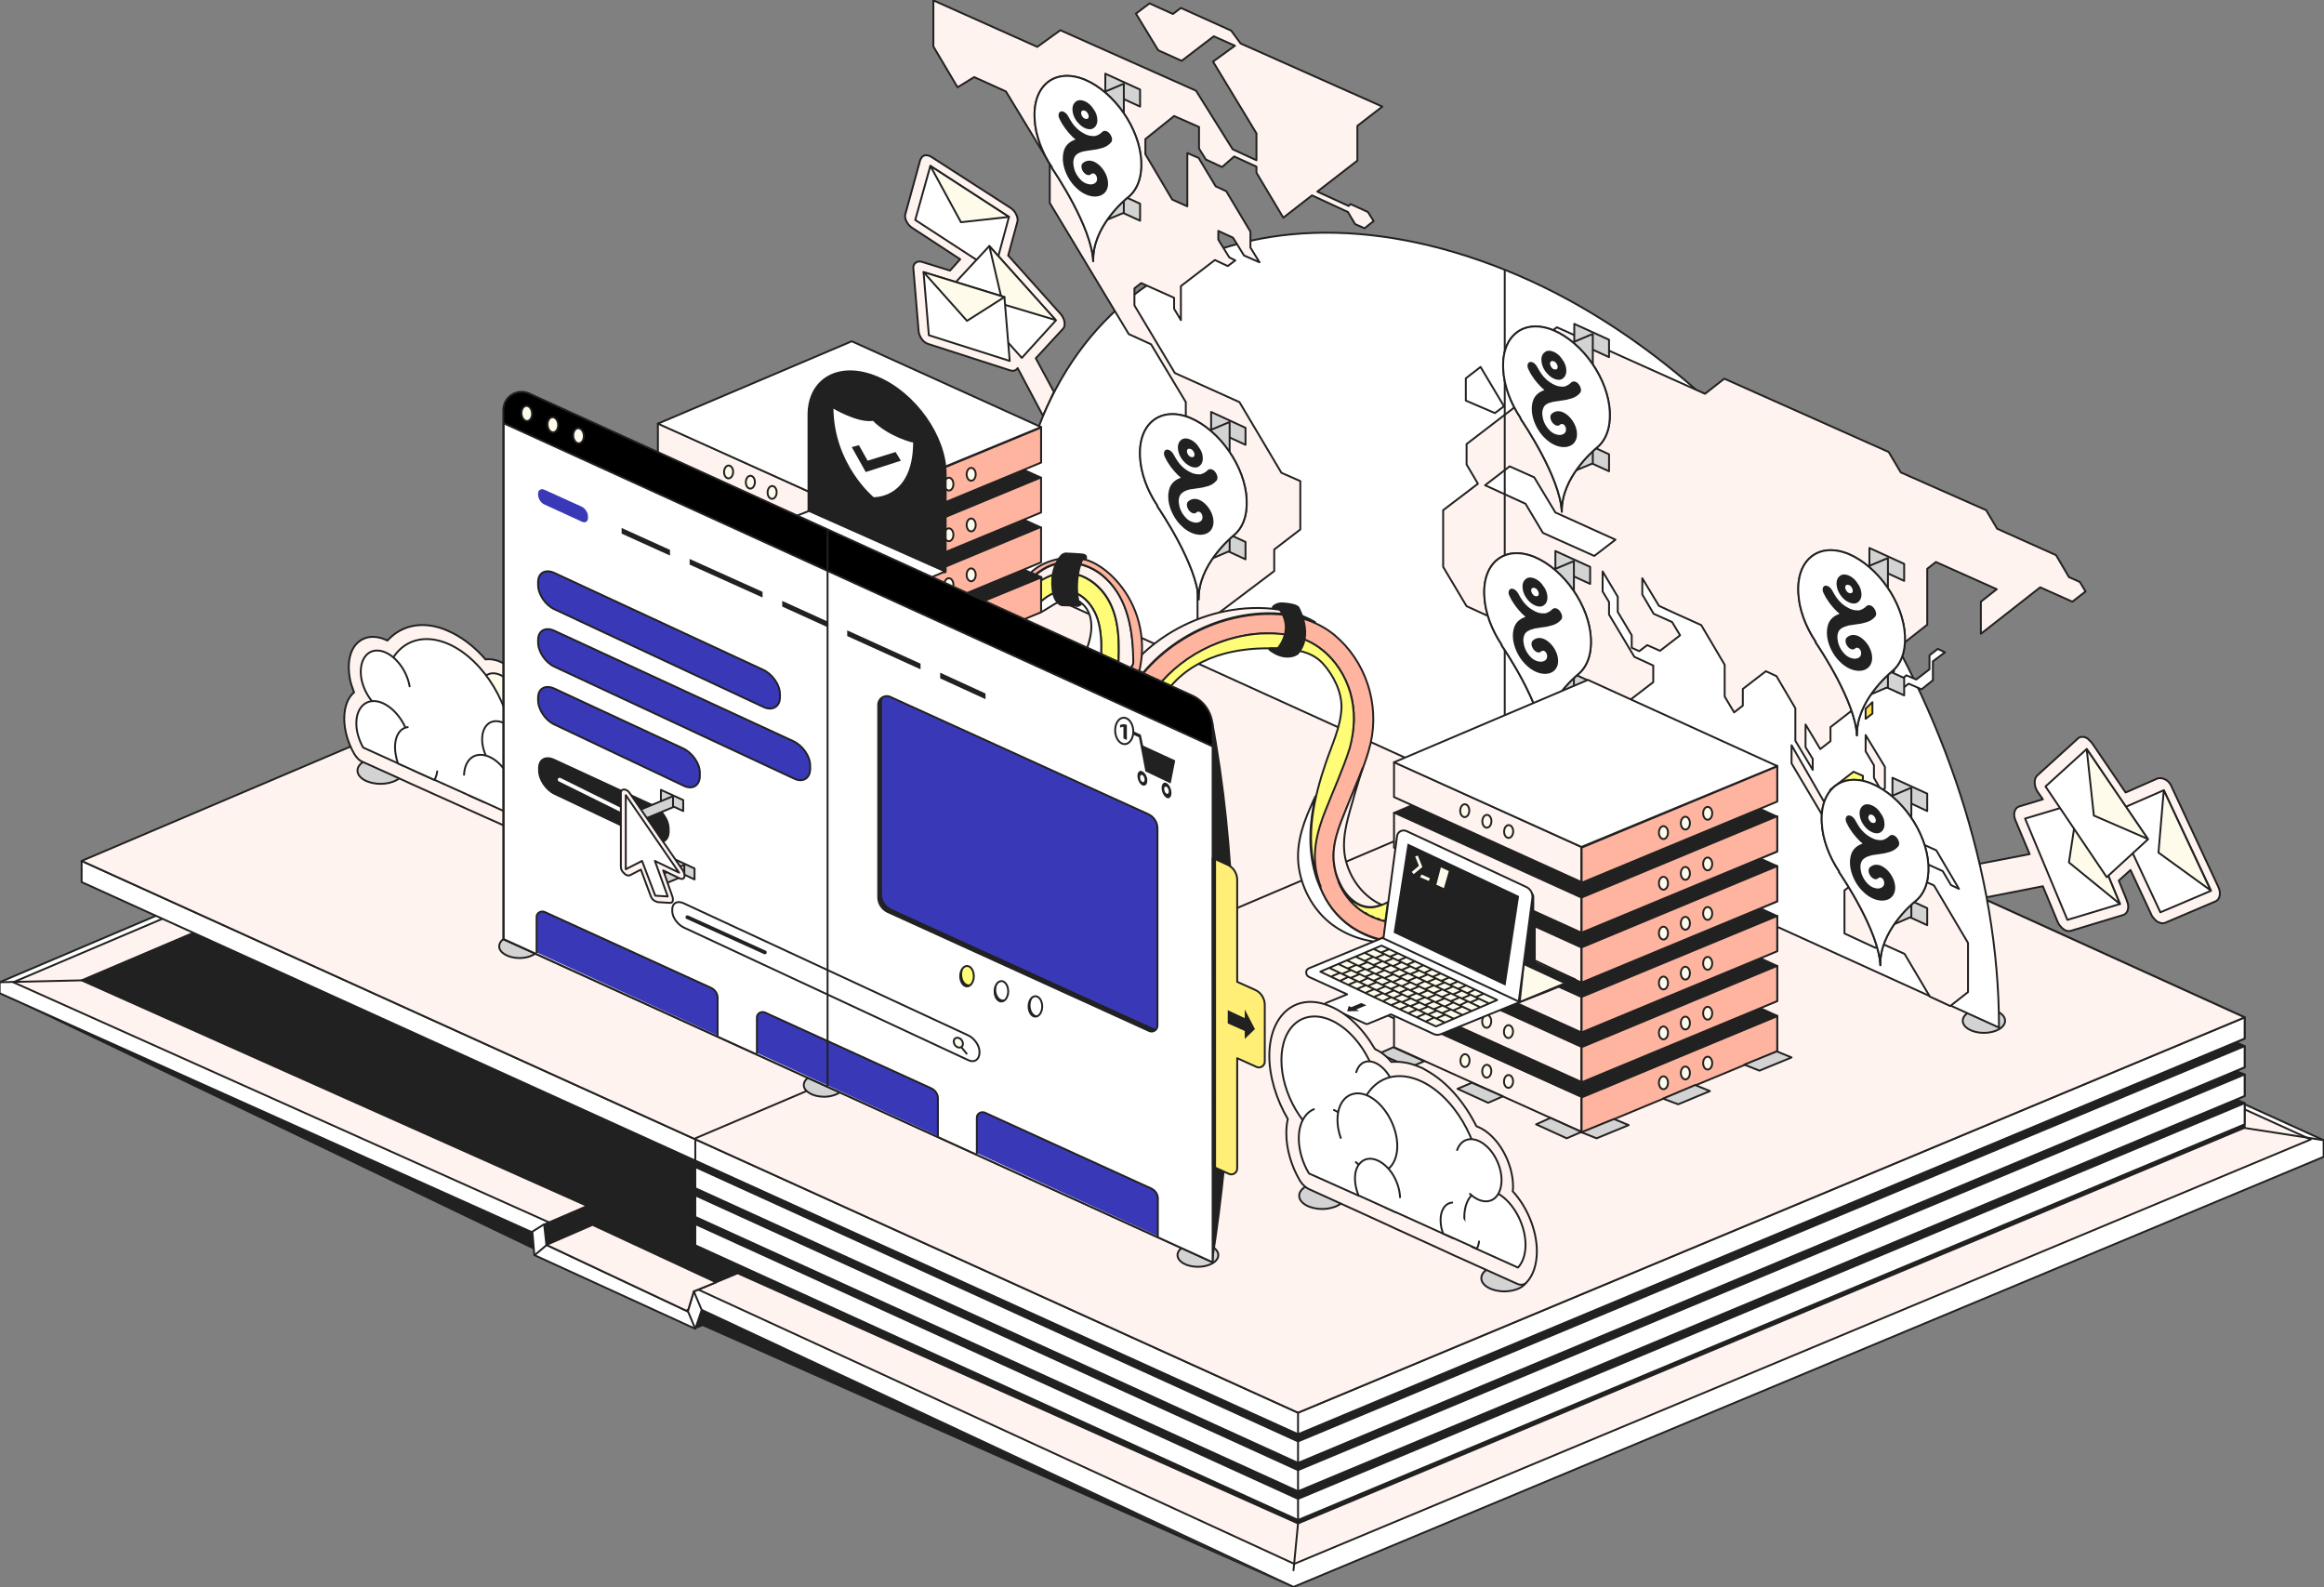
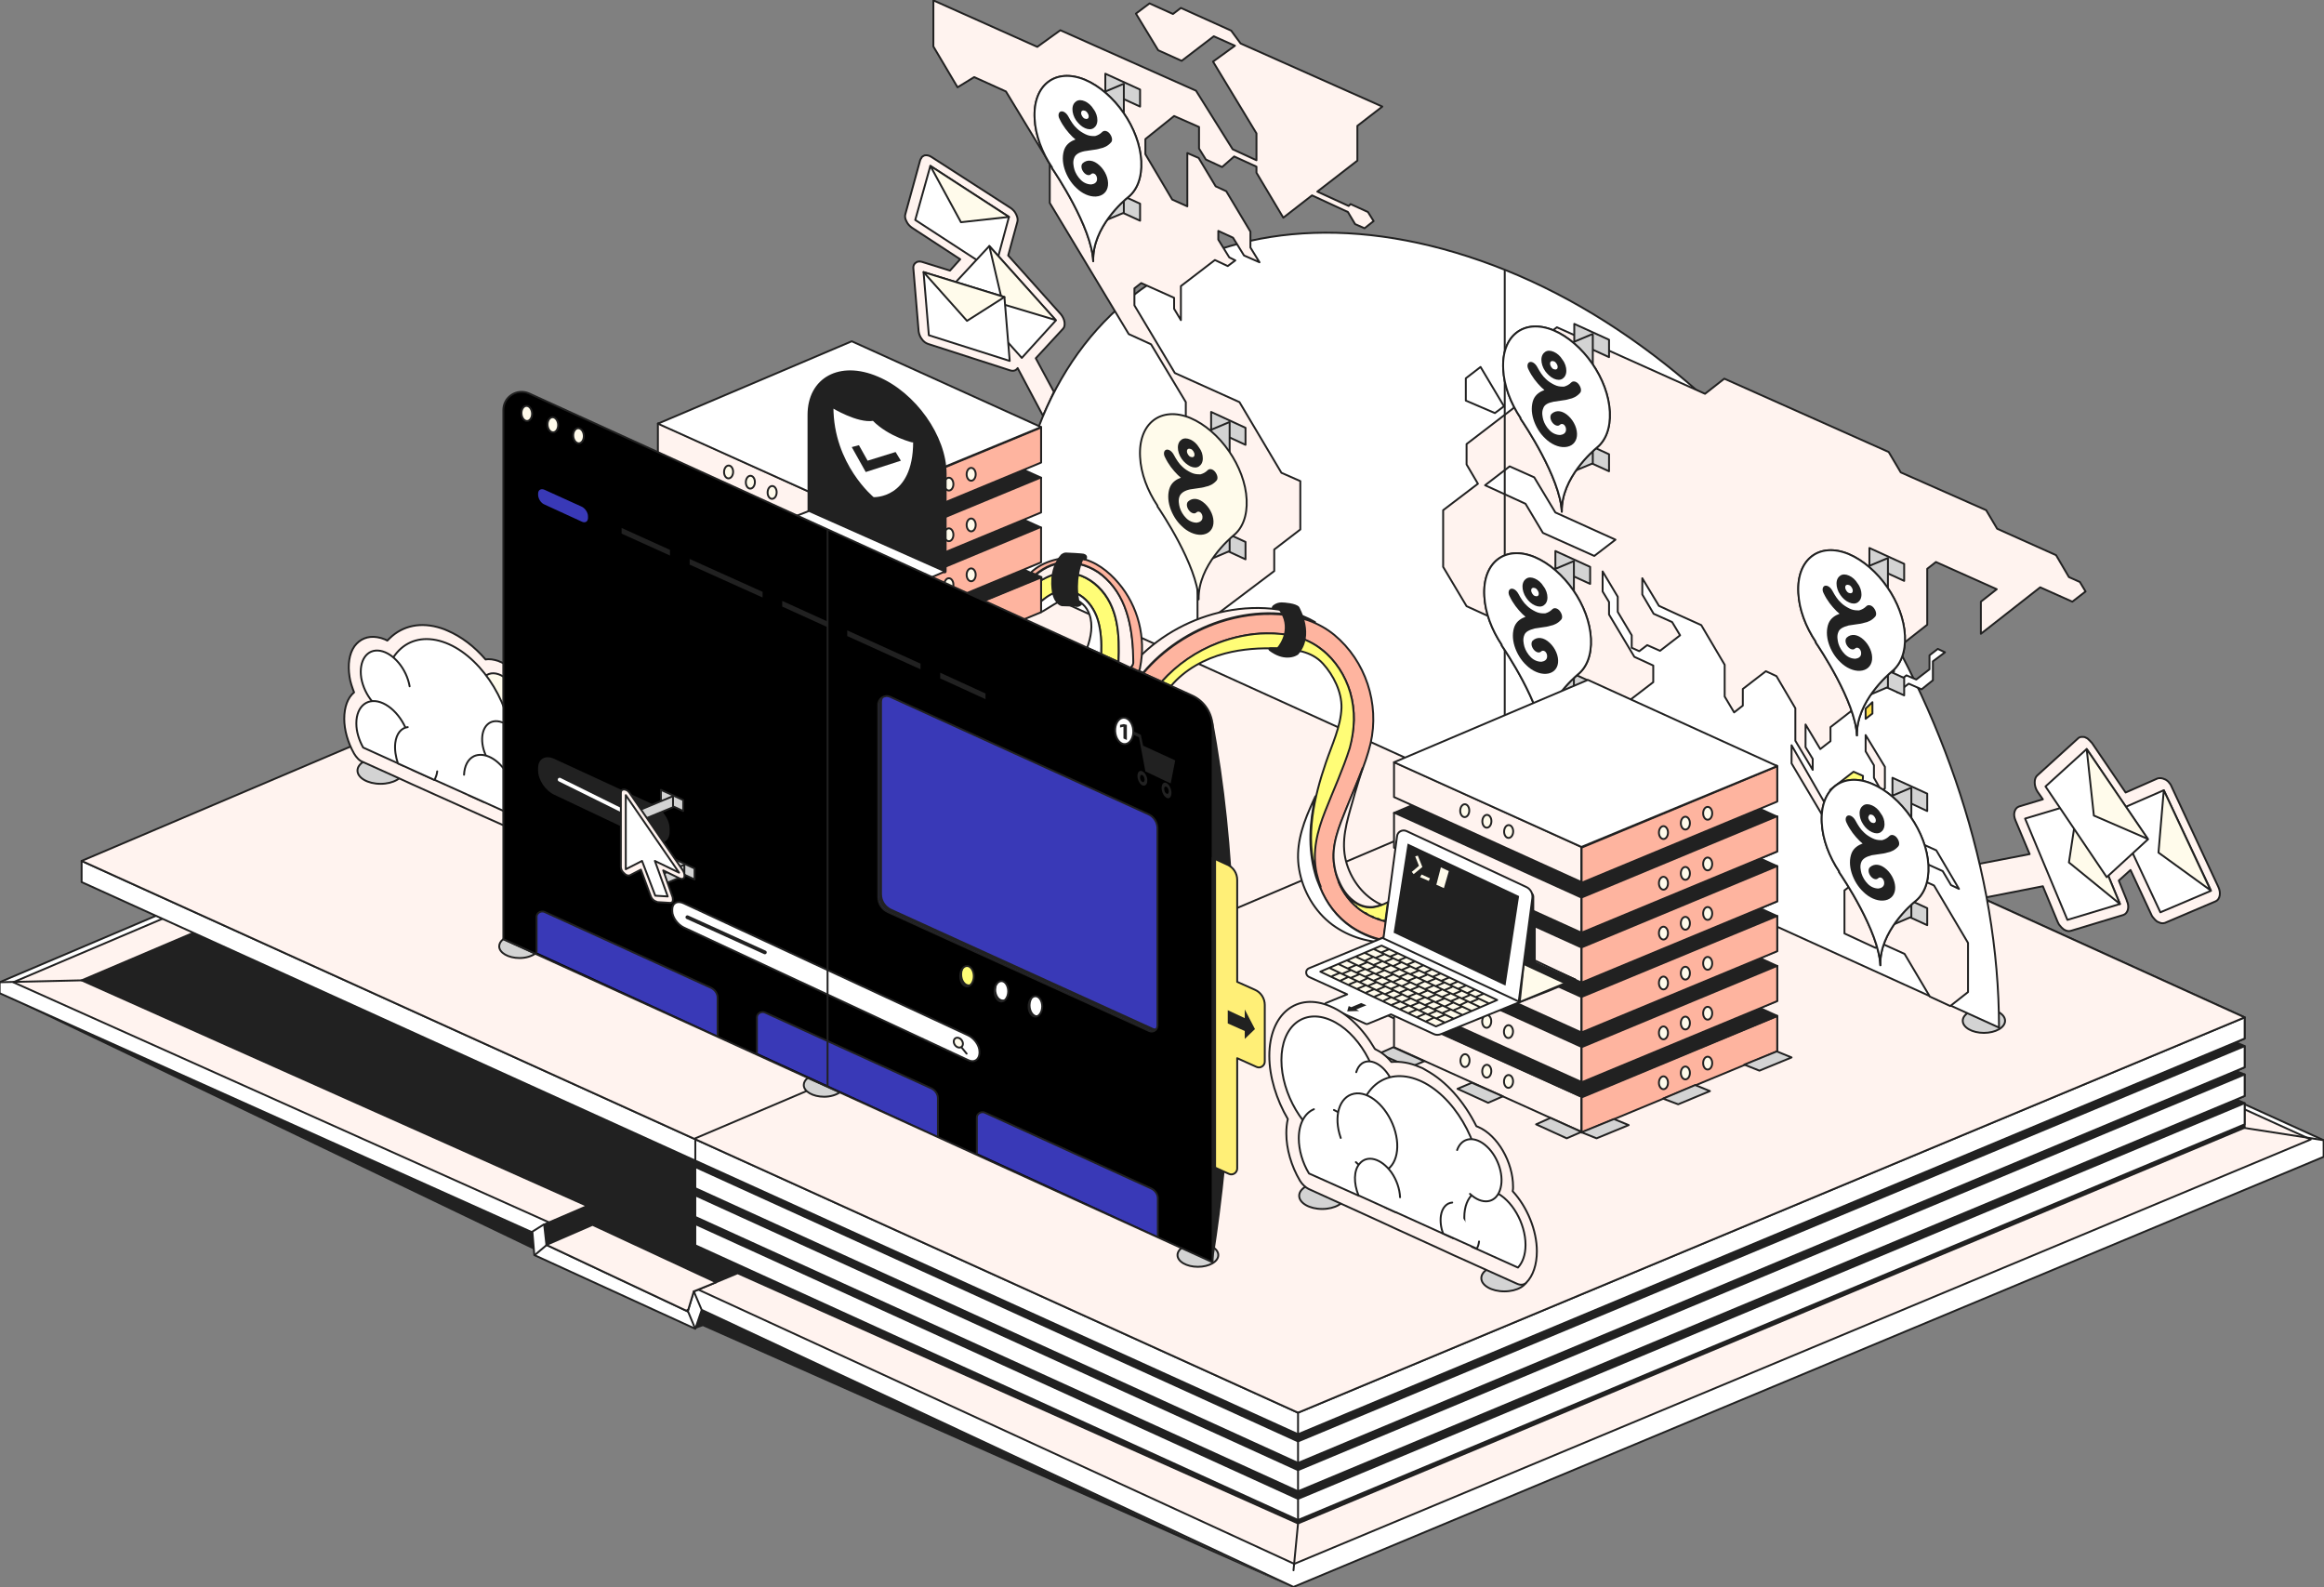
<svg xmlns="http://www.w3.org/2000/svg" width="615" height="420">
  <rect width="100%" height="100%" fill="#808080" stroke="none" />
  <g transform="translate(-.1 .1)" fill="none" fill-rule="evenodd">
    <path stroke="#212121" stroke-width=".5" fill="#FFF" fill-rule="nonzero" stroke-linecap="round" stroke-linejoin="round" d="M270.3 144.9 0 259.8v2.9L141 326l.5 6 42.6 19.5 1.7-5 156.6 73.3L615 306v-4.4z" />
    <path stroke="#212121" stroke-width=".5" fill="#FFF3EF" fill-rule="nonzero" stroke-linecap="round" stroke-linejoin="round" d="m342.6 413.7-161.7-74.4-35.6-16L3.6 259.8l266.9-113.5 341.1 155.1z" />
    <path stroke="#212121" stroke-width=".5" fill="#FFFBEB" fill-rule="nonzero" stroke-linecap="round" stroke-linejoin="round" d="m593.7 298.3 21.3 3.3M343.6 403l-1.2 12.4M21.7 259.3l-21.7.5" />
    <g fill="#212121" fill-rule="nonzero">
      <path stroke="#212121" stroke-width=".5" stroke-linecap="round" stroke-linejoin="round" d="M594.1 298.3v-6.5l-2.3-1 2.3-.9v-5.7l-2.3-.9 2.3-1v-5.6l-2.3-1 2.3-1v-5.6L306.2 138.3l-284.5 121L155.5 319l-11.4 4.9.6 5.4 37.4 17.6 1.6-5.3h.1l11.5-4.8L343.6 403z" />
      <path d="M144.1 323.8v.1z" />
    </g>
    <path stroke="#212121" stroke-width=".5" fill="#FFF3EF" fill-rule="nonzero" stroke-linecap="round" stroke-linejoin="round" d="m144.7 329.3 12.2-5.3 32.7 15.2-5.9 2.4-1.6 5.3z" />
    <path stroke="#212121" stroke-width=".5" fill="#FFFBEB" fill-rule="nonzero" stroke-linecap="round" stroke-linejoin="round" d="m140.8 325.9 3.2-2m-2.4 8.1 3.2-2.7m37.2 17.2 2 4.8m-.3-9.7 2 4.7" />
    <path stroke="#212121" stroke-width=".5" fill="#FFF" fill-rule="nonzero" stroke-linecap="round" stroke-linejoin="round" d="M594.1 291.8v5.6L343.6 402.1l-159.5-72.7v-5.6l159.5 72.7z" />
    <path stroke="#212121" stroke-width=".5" fill="#FFF" fill-rule="nonzero" stroke-linecap="round" stroke-linejoin="round" d="M594.1 284.2v5.7L343.6 394.5l-159.5-72.6v-5.7l159.5 72.7z" />
    <path stroke="#212121" stroke-width=".5" fill="#FFF" fill-rule="nonzero" stroke-linecap="round" stroke-linejoin="round" d="M594.1 276.7v5.6L343.6 387l-159.5-72.7v-5.6l159.5 72.6z" />
    <path stroke="#212121" stroke-width=".5" fill="#FFF" fill-rule="nonzero" stroke-linecap="round" stroke-linejoin="round" d="M594.1 269.1v5.6L343.6 379.4 21.7 233.3v-5.6l321.9 146z" />
    <path stroke="#212121" stroke-width=".5" fill="#FFF3EF" fill-rule="nonzero" stroke-linecap="round" stroke-linejoin="round" d="m343.6 373.7-321.9-146L270.3 122l323.8 147.1z" />
    <path stroke="#212121" stroke-width=".5" fill="#FFFBEB" fill-rule="nonzero" stroke-linecap="round" stroke-linejoin="round" d="m184.1 301.1 248.2-105.5m-88.7 178.1v5.7m0 7.6v-5.7m0 13.2v-5.6m-159.5-87.4v5.5m159.5 95.4v-5.6" />
    <path fill="#212121" fill-rule="nonzero" d="m0 262.7 141.3 67.8-.4-4.4zm341.8 157.1-151.2-71h.1l-4.9-2.3-1.7 5 2-.7z" />
    <path d="m279 103.6-4.8-8.9 7.2-7.8c.4-.4.5-1 .4-1.8-.1-.7-.5-1.5-1-2.1l-.1-.1-13.8-15.4 2.4-8.8c.2-.6.1-1.3-.3-2.1-.3-.7-.9-1.3-1.5-1.7l-20.8-13.4c-.6-.4-1.2-.6-1.8-.5h0c-.1 0-.2 0-.3.1-.2.1-.4.2-.6.4v.1c-.1.1-.1.2-.2.3-.1.1-.1.2-.2.4l-3.9 14.2c-.2.6-.1 1.3.3 2 .3.7.9 1.3 1.5 1.7l12.7 8.3-2.7 3-7.4-2.3c-.6-.2-1.2-.1-1.5.1-.1.1-.2.2-.3.2-.2.2-.3.4-.4.6 0 .1-.1.3-.1.4v.4l1.4 16.7c.1.7.4 1.5.9 2.1.4.6 1 1 1.6 1.2.1 0 .2.1.3.1l21.4 6.9c.9.3 1.6 0 2-.6l6.7 12.6 2.9-6.3z" stroke="#212121" stroke-width=".5" fill="#FFF3EF" fill-rule="nonzero" stroke-linecap="round" stroke-linejoin="round" />
    <path stroke="#212121" stroke-width=".5" fill="#FFF" fill-rule="nonzero" stroke-linecap="round" stroke-linejoin="round" d="m263.2 71.7-20.9-13.6 4-14.3 20.8 13.5z" />
    <path stroke="#212121" stroke-width=".5" fill="#FFFBEB" fill-rule="nonzero" stroke-linecap="round" stroke-linejoin="round" d="m254.4 58.7-8.1-14.9 20.8 13.5z" />
    <path stroke="#212121" stroke-width=".5" fill="#FFF" fill-rule="nonzero" stroke-linecap="round" stroke-linejoin="round" d="m270.5 94.6-17.7-19.8 9.1-9.8 17.6 19.7z" />
    <path stroke="#212121" stroke-width=".5" fill="#FFFBEB" fill-rule="nonzero" stroke-linecap="round" stroke-linejoin="round" d="M265.5 80.4 261.9 65l17.6 19.6z" />
    <path stroke="#212121" stroke-width=".5" fill="#FFF" fill-rule="nonzero" stroke-linecap="round" stroke-linejoin="round" d="m267.3 95.4-21.4-6.8-1.4-16.7 21.4 6.6z" />
    <path stroke="#212121" stroke-width=".5" fill="#FFFBEB" fill-rule="nonzero" stroke-linecap="round" stroke-linejoin="round" d="m256 84.8-11.5-12.9 21.4 6.6z" />
    <path d="M587.1 234.5h0l-12.4-26.6c-.1-.3-.3-.6-.5-.8-.2-.3-.4-.5-.7-.7-.1-.1-.3-.2-.5-.3h-.1c-.2-.1-.3-.2-.5-.2-.2-.1-.4-.1-.6-.1h-.4c-.1 0-.3.1-.4.1l-8.4 3.7-8.9-13.1-.1-.1s0-.1-.1-.1c-.3-.4-.7-.7-1-1l-.6-.3c-.2-.1-.3-.1-.5-.1h-.6c-.1 0-.3.1-.4.1-.1.1-.2.1-.3.2l-10.9 9.9c-.9.8-.9 2.8.1 4.3l1.4 2-6.3 1.9c-.6.2-1 .7-1.2 1.4-.2.7-.1 1.5.3 2.4l3.7 8.8-13.5 2.6 1.7 8.9 15.3-3 3.9 9.4c.2.4.3.7.6 1 .3.4.6.7 1 1 .6.4 1.3.6 1.9.4L562 242c.6-.2 1-.7 1.2-1.4.2-.7.1-1.6-.3-2.4v-.1l-2.1-5.2 3.1-2.8 5.5 11.8c.1.3.3.6.5.8.3.4.7.8 1.1 1.1h.1c.7.4 1.3.5 1.9.3l13.4-5.7c1.2-.5 1.5-2.3.7-3.9z" stroke="#212121" stroke-width=".5" fill="#FFF3EF" fill-rule="nonzero" stroke-linecap="round" stroke-linejoin="round" />
    <path stroke="#212121" stroke-width=".5" fill="#FFF" fill-rule="nonzero" stroke-linecap="round" stroke-linejoin="round" d="M547.2 243.3 536 216.5l14-4.2 11.1 26.8z" />
    <path stroke="#212121" stroke-width=".5" fill="#FFFBEB" fill-rule="nonzero" stroke-linecap="round" stroke-linejoin="round" d="m547.6 228.1 2.4-15.8 11.1 26.8z" />
    <path stroke="#212121" stroke-width=".5" fill="#FFF" fill-rule="nonzero" stroke-linecap="round" stroke-linejoin="round" d="m571.8 241.3-12.4-26.5 13.3-5.8 12.5 26.6z" />
    <path stroke="#212121" stroke-width=".5" fill="#FFFBEB" fill-rule="nonzero" stroke-linecap="round" stroke-linejoin="round" d="m571.3 225.5 1.4-16.5 12.4 26.5z" />
    <path stroke="#212121" stroke-width=".5" fill="#FFF" fill-rule="nonzero" stroke-linecap="round" stroke-linejoin="round" d="m557.6 232-16.2-24 10.9-9.9 16.2 23.9z" />
    <path stroke="#212121" stroke-width=".5" fill="#FFFBEB" fill-rule="nonzero" stroke-linecap="round" stroke-linejoin="round" d="m554.2 215.7-1.9-17.6 16.2 23.8z" />
    <ellipse stroke="#212121" stroke-width=".5" fill="#D3D3D3" fill-rule="nonzero" stroke-linecap="round" stroke-linejoin="round" cx="525.1" cy="270" rx="5.6" ry="3.2" />
    <path d="M529.1 271.8c0-81.7-58.4-171.4-130.5-200.4s-130.5 7.7-130.5 81.8l261 118.6z" stroke="#212121" stroke-width=".5" fill="#FFF" fill-rule="nonzero" stroke-linecap="round" stroke-linejoin="round" />
    <path stroke="#212121" stroke-width=".5" fill="#FFF3EF" fill-rule="nonzero" stroke-linecap="round" stroke-linejoin="round" d="m357.5 53.9-.5.5-8.3-3.8 10.6-8.2v-9.2l6.6-5.1-37.5-16.7h0L325.9 8l-13.3-6-2.1 1.6-6.2-2.8-3.6 2.7 5.9 9.7 6.2 2.8 8.5-6.5 5.6 2.5-5.8 4.2 11.5 19v7.1l-6.3-2.9-9.7-15.5-35.9-16-6.1 4.4L247.1 0v12.2l6.4 10.8 4.4-2.7 8.4 3.8 11.6 19.1v10.4l20.9 34.7 5.9 2.7 9.2 15.3v14.2l5.3 8.9V147l-2.2 1.7v19.1l2.3 3.9 3.3 1.5v-11.1l14.7-11.1v-5.7l6.9-5.3v-12.8l-5-2.2-11.1-18.7-17.1-7.7-10.7-17.9v-4.5l1.8-1.4 8.7 3.9v2.9l1.8 3v-9l9-6.9 3.4 1.6 2-1.5-1.6-.8-2.9-4.7V61l3.9 1.8 2.9 4.7 4.1 1.8-2.4-3.9v-4.2l-6.4-10.7-2.8-1.3-4.5-7.5-3-1.3v14.1l-4-1.8-7.1-12v-4l7.6-6.1 6.6 2.9v5.7l1.8 2.9 4.3 2 3.2-2.8 5.9 2.7v1.6l7.1 11.9 7.6-5.9 9.5 4.4 1.9 3.2 2.5 1.1 2.4-1.9-1.5-2.4z" />
    <path stroke="#212121" stroke-width=".5" fill="#FFF" fill-rule="nonzero" stroke-linecap="round" stroke-linejoin="round" d="M388 105.9V100l3.9-3 6.2 10.4-2.4 1.8z" />
    <path d="m550.5 153.9-2.9-1.3-3.4-5.8-15.6-7-2.9-4.9-22.6-10-3.2-5.4-43.5-19.4-5.1 4-39.2-17.6-10.2 7.9v12.5l-13.7 10.5v5.4l3 5.1-9.2 7v15l6.2 10.4 13.6 6.2 4.5 7.5v19.7l1.9 3.2v10.2l3.1 5.2 6.2 2.8 6.6-5.1v-6.8l5.3-4.1v-12.4l8.2-6.3V176l-5-2.3-6.7-11.2v-3.3l-1.7-2.8v-5.3l4 6.7v4l3.7 6.2v3.3l2 .9 2.1-1.6 3.4 1.5 5.3-4.1-2.1-3.5-4.9-2.2-3-5.1v-4.3l4.4 7.3 2.8 1.3 2.4 1.1 6 2.7 6.2 10.5v8.4l2.5 4.2 2.3-1.8v-4.4l6.1-4.7 2.8 1.3 5 8.5v8.6l4.6 7.7v-2.9l-1.9-3.1v-6l3.9 6.5 2.7-2.1v-3.7l9.9-7.7v-12.7l2.5-2 2.2 3.7v5.7l2.2-1.7v-5.5l8.8-6.9v-14.8l2.3-1.8 16.1 7.2-4.2 3.3v8.5l15.7-12.3 8.5 3.8 3.5-2.7-1.5-2.5zM422 147l-13.6-6.1-4.6-7.7-10.7-4.9 6.5-5 6.5 2.9 5.6 9.3 15.9 7.2-5.6 4.3z" stroke="#212121" stroke-width=".5" fill="#FFF3EF" fill-rule="nonzero" stroke-linecap="round" stroke-linejoin="round" />
    <path stroke="#212121" stroke-width=".5" fill="#FFF" fill-rule="nonzero" stroke-linecap="round" stroke-linejoin="round" d="M502.2 180.5v2.6l3-2.3 3.4 1.5 3-2.4v-5l3.2-2.4-1.9-.9-2.2 1.7v3.7l-3.5 2.7-2.6-1.1z" />
    <path stroke="#212121" stroke-width=".5" fill="#FFF3EF" fill-rule="nonzero" stroke-linecap="round" stroke-linejoin="round" d="m488.2 235.5 9.8-7.6 13.9 6.3 9 15.2v13l-4.7 3.7-5.4-2.5-6.7-11.3-6.2-2.8-1.5 1.2-8.2-3.8z" />
    <path stroke="#212121" stroke-width=".5" fill="#FFF" fill-rule="nonzero" stroke-linecap="round" stroke-linejoin="round" d="m502.2 217.9 5.8 9.7 6.2 2.8 2.2 3.7 2.1 1-6-10.2-5.1-2.3-1.8-2.9z" />
    <path stroke="#212121" stroke-width=".5" fill="#FFDF48" fill-rule="nonzero" stroke-linecap="round" stroke-linejoin="round" d="M493.8 187.4v2.7l1.8-1.4v-3z" />
    <path stroke="#212121" stroke-width=".5" fill="#FFF3EF" fill-rule="nonzero" stroke-linecap="round" stroke-linejoin="round" d="M493.8 194.4v4.3l2.2 3.7v3.3l2 3.5.9-.7v-5.7z" />
    <path stroke="#212121" stroke-width=".5" fill="#FFFD77" fill-rule="nonzero" stroke-linecap="round" stroke-linejoin="round" d="m493.1 205.2-2.5-1.1-6.2 4.8 2.9 4.9 4.3 2v-7.5l1.4-1.1z" />
    <path stroke="#212121" stroke-width=".5" fill="#FFDF48" fill-rule="nonzero" stroke-linecap="round" stroke-linejoin="round" d="m492.7 213.6 2.6-2.1v7l-1.1.8-1.5-2.5z" />
    <path stroke="#212121" stroke-width=".5" fill="#FFF3EF" fill-rule="nonzero" stroke-linecap="round" stroke-linejoin="round" d="m485.7 217.1 11 5v1.7l-13-5.9-9.5-16v-4.8z" />
    <path d="M431.6 210.6v-7.4l4.8-3.7v5.4l-1 .8v5.4l-1.2.9-2.6-1.4z" stroke="#212121" stroke-width=".5" fill="#FFDF48" fill-rule="nonzero" stroke-linecap="round" stroke-linejoin="round" />
    <path stroke="#212121" stroke-width=".5" fill="#FFFBEB" fill-rule="nonzero" stroke-linecap="round" stroke-linejoin="round" d="M398.3 212.8V71.6" />
    <path stroke="#212121" stroke-width=".5" fill="#D3D3D3" fill-rule="nonzero" stroke-linecap="round" stroke-linejoin="round" d="m301.8 28.1-9.2-4.2v-4.5l9.2 4.2zm0 30.2-9.2-4.2v-4.5l9.2 4.2z" />
    <path stroke="#212121" stroke-width=".5" fill="#D3D3D3" fill-rule="nonzero" stroke-linecap="round" stroke-linejoin="round" d="m289.3 25.5 8.1-3.4h.1v34.1l-8.2 3.4z" />
    <path d="M298.6 52.1c2.4-1.9 3.7-5.2 3.5-9.5-.4-8.7-7.1-18.3-14.9-21.6-7.8-3.2-13.8 1.4-13.3 10.3.2 4.4 2 9 4.6 12.9h0v.2c.9 1.3 10.5 15.6 10.9 24.6-.3-9 8.3-16.2 9.2-16.9-.1 0-.1 0 0 0-.1 0 0 0 0 0h0z" stroke="#212121" stroke-width=".5" fill="#FFFBEB" fill-rule="nonzero" stroke-linecap="round" stroke-linejoin="round" />
    <path d="M298.6 52.1c2.4-1.9 3.7-5.2 3.5-9.5-.4-8.7-7.1-18.3-14.9-21.6-7.8-3.2-13.8 1.4-13.3 10.3.2 4.4 2 9 4.6 12.9h0v.2c.9 1.3 10.5 15.6 10.9 24.6-.3-9 8.3-16.2 9.2-16.9-.1 0-.1 0 0 0-.1 0 0 0 0 0h0z" stroke="#212121" stroke-width=".5" fill="#FFF" fill-rule="nonzero" stroke-linecap="round" stroke-linejoin="round" />
    <path d="M287.2 33.8c.9.4 1.7.4 2.3 0 .6-.4 1-1.1 1-2.1 0-.9-.3-2-1-2.9-.6-1-1.4-1.7-2.3-2.1-.9-.4-1.7-.4-2.3 0-.6.4-1 1.1-1 2.1 0 .9.3 2 1 3 .6.8 1.4 1.6 2.3 2zm-.7-4.6c.2-.1.4-.1.7 0 .3.1.5.3.7.6.2.3.3.6.3.9 0 .3-.1.5-.3.6-.2.1-.4.1-.7 0-.3-.1-.5-.3-.7-.6-.2-.3-.3-.6-.3-.9 0-.3.1-.5.3-.6zm.6 10.7c.6-.1 1.3-.2 2-.3.8-.1 1.5-.2 2.1-.4 1.1-.2 2.1-.7 2.9-1.6.5-.5.3-1.5-.3-2.3-.6-.8-1.5-1-2-.5-.6.6-1.2.9-1.9 1.1h-.4c-.7 0-1.4-.1-2.2-.5-.8-.4-1.6-.9-2.2-1.5-.9-.8-1.6-1.9-2.3-3.2-.5-.9-1.3-1.5-2-1.3-.6.2-.8 1.1-.3 2 .9 1.9 2.1 3.4 3.4 4.7.3.2.5.5.8.7-1.1.4-2.3 1.1-2.9 2.5-.6 1.5-.6 3.4 0 5.3s1.7 3.7 3.1 5c1.5 1.5 3.5 2.4 5.2 2.3 1.8-.1 3-1.2 3.2-2.9.2-1.8-.7-3.9-2.2-5.3-1.6-1.5-3.3-1.7-4.5-.6-.5.5-.4 1.5.2 2.3.6.8 1.5 1.1 2 .6.3-.3.7-.3 1.1 0 .3.3.6.8.5 1.5-.1.7-.7 1.1-1.5 1.2-1 0-2-.4-2.8-1.2-.8-.8-1.4-1.8-1.7-2.8-.2-.8-.5-2 0-3.1.3-.8 1.2-1.4 2.7-1.7z" fill="#212121" fill-rule="nonzero" />
    <path stroke="#212121" stroke-width=".5" fill="#D3D3D3" fill-rule="nonzero" stroke-linecap="round" stroke-linejoin="round" d="m329.7 117.6-9.1-4.2v-4.5l9.1 4.2zm0 30.3-9.1-4.2v-4.6l9.1 4.2z" />
    <path stroke="#212121" stroke-width=".5" fill="#D3D3D3" fill-rule="nonzero" stroke-linecap="round" stroke-linejoin="round" d="m317.3 115 8.1-3.4h.1v34.1l-8.2 3.5z" />
    <path d="M326.5 141.6c2.4-1.9 3.7-5.2 3.5-9.5-.4-8.7-7.1-18.3-14.9-21.6-7.8-3.2-13.8 1.4-13.3 10.3.2 4.4 2 9 4.6 12.9h0v.2c.9 1.3 10.5 15.6 10.9 24.6-.2-9 8.4-16.2 9.2-16.9 0 0 0 0 0 0s0 0 0 0h0z" stroke="#212121" stroke-width=".5" fill="#FFFBEB" fill-rule="nonzero" stroke-linecap="round" stroke-linejoin="round" />
-     <path d="M326.5 141.6c2.4-1.9 3.7-5.2 3.5-9.5-.4-8.7-7.1-18.3-14.9-21.6-7.8-3.2-13.8 1.4-13.3 10.3.2 4.4 2 9 4.6 12.9h0v.2c.9 1.3 10.5 15.6 10.9 24.6-.2-9 8.4-16.2 9.2-16.9 0 0 0 0 0 0s0 0 0 0h0z" stroke="#212121" stroke-width=".5" fill="#FFF" fill-rule="nonzero" stroke-linecap="round" stroke-linejoin="round" />
    <path d="M315.1 123.3c.9.4 1.7.4 2.3 0 .6-.4 1-1.1 1-2.1s-.3-2-1-2.9c-.6-1-1.4-1.7-2.3-2.1-.9-.4-1.7-.4-2.3 0-.6.4-1 1.1-1 2.1 0 .9.3 2 1 3 .6.9 1.5 1.6 2.3 2zm-.6-4.6c.2-.1.4-.1.7 0 .3.1.5.3.7.6.2.3.3.6.3.9 0 .3-.1.5-.3.6-.2.1-.4.1-.7 0-.3-.1-.5-.3-.7-.6-.2-.3-.3-.6-.3-.9 0-.3.1-.5.3-.6zm.5 10.7c.6-.1 1.3-.2 2-.3.8-.1 1.5-.2 2.1-.4 1.1-.2 2.1-.7 2.9-1.6.5-.5.3-1.5-.3-2.3-.6-.8-1.5-1-2-.5-.6.6-1.2.9-1.9 1.1h-.4c-.7 0-1.4-.1-2.2-.5-.8-.4-1.6-.9-2.2-1.5-.9-.8-1.6-1.9-2.3-3.2-.5-.9-1.3-1.5-2-1.3-.6.2-.8 1.1-.3 2 .9 1.9 2.1 3.4 3.4 4.7.3.2.5.5.8.7-1.1.4-2.3 1.1-2.9 2.5-.6 1.5-.6 3.4 0 5.3s1.7 3.7 3.1 5c1.5 1.5 3.5 2.4 5.2 2.3 1.8-.1 3-1.2 3.2-2.9.2-1.8-.7-3.9-2.2-5.3-1.6-1.5-3.3-1.7-4.5-.6-.5.5-.4 1.5.2 2.3.6.8 1.5 1.1 2 .6.3-.3.7-.3 1.1 0 .3.3.6.8.5 1.5-.1.7-.7 1.1-1.5 1.2-1 0-2-.4-2.8-1.2-.8-.8-1.4-1.8-1.7-2.8-.2-.8-.5-2 0-3.1.4-.8 1.3-1.4 2.7-1.7z" fill="#212121" fill-rule="nonzero" />
    <path stroke="#212121" stroke-width=".5" fill="#D3D3D3" fill-rule="nonzero" stroke-linecap="round" stroke-linejoin="round" d="m425.9 94.4-9.2-4.2v-4.6l9.2 4.2zm0 30.2-9.2-4.2v-4.5l9.2 4.2z" />
    <path stroke="#212121" stroke-width=".5" fill="#D3D3D3" fill-rule="nonzero" stroke-linecap="round" stroke-linejoin="round" d="m413.4 91.7 8.1-3.4.1.1v34.1l-8.2 3.4z" />
    <path d="M422.6 118.4c2.4-1.9 3.7-5.2 3.5-9.5-.4-8.7-7.1-18.3-14.9-21.6-7.8-3.2-13.8 1.4-13.3 10.3.2 4.4 2 9 4.6 12.9h0v.2c.9 1.3 10.5 15.6 10.9 24.6-.2-9 8.4-16.2 9.2-16.9 0 0 0 0 0 0s0 0 0 0h0z" stroke="#212121" stroke-width=".5" fill="#FFFBEB" fill-rule="nonzero" stroke-linecap="round" stroke-linejoin="round" />
    <path d="M422.6 118.4c2.4-1.9 3.7-5.2 3.5-9.5-.4-8.7-7.1-18.3-14.9-21.6-7.8-3.2-13.8 1.4-13.3 10.3.2 4.4 2 9 4.6 12.9h0v.2c.9 1.3 10.5 15.6 10.9 24.6-.2-9 8.4-16.2 9.2-16.9 0 0 0 0 0 0s0 0 0 0h0z" stroke="#212121" stroke-width=".5" fill="#FFF" fill-rule="nonzero" stroke-linecap="round" stroke-linejoin="round" />
    <path d="M411.3 100.1c.9.4 1.7.4 2.3 0 .6-.4 1-1.1 1-2.1 0-.9-.3-2-1-2.9-.6-1-1.4-1.7-2.3-2.1-.9-.4-1.7-.4-2.3 0-.6.4-1 1.1-1 2.1 0 .9.3 2 1 3 .6.8 1.4 1.6 2.3 2zm-.7-4.6c.2-.1.4-.1.7 0 .3.1.5.3.7.6.2.3.3.6.3.9 0 .3-.1.5-.3.6-.2.1-.4.1-.7 0-.3-.1-.5-.3-.7-.6-.2-.3-.3-.6-.3-.9 0-.3.1-.5.3-.6zm.6 10.7c.6-.1 1.3-.2 2-.3.8-.1 1.5-.2 2.1-.4 1.1-.2 2.1-.7 2.9-1.6.5-.5.3-1.5-.3-2.3-.6-.8-1.5-1-2-.5-.6.6-1.2.9-1.9 1.1h-.4c-.7 0-1.4-.1-2.2-.5-.8-.4-1.6-.9-2.2-1.5-.9-.8-1.6-1.9-2.3-3.2-.5-.9-1.3-1.5-2-1.3-.6.2-.8 1.1-.3 2 .9 1.9 2.1 3.4 3.4 4.7.3.2.5.5.8.7-1.1.4-2.3 1.1-2.9 2.5-.6 1.5-.6 3.4 0 5.3s1.7 3.7 3.1 5c1.5 1.5 3.5 2.4 5.2 2.3 1.8-.1 3-1.2 3.2-2.9.2-1.8-.7-3.9-2.2-5.3-1.6-1.5-3.3-1.7-4.5-.6-.5.5-.4 1.5.2 2.3.6.8 1.5 1.1 2 .6.3-.3.7-.3 1.1 0 .3.3.6.8.5 1.5-.1.7-.7 1.1-1.5 1.2-1 0-2-.4-2.8-1.2-.8-.8-1.4-1.8-1.7-2.8-.2-.8-.5-2 0-3.1.3-.9 1.2-1.4 2.7-1.7z" fill="#212121" fill-rule="nonzero" />
    <path stroke="#212121" stroke-width=".5" fill="#D3D3D3" fill-rule="nonzero" stroke-linecap="round" stroke-linejoin="round" d="m504 153.6-9.2-4.2v-4.5l9.2 4.2zm0 30.3-9.2-4.2v-4.6l9.2 4.2z" />
    <path stroke="#212121" stroke-width=".5" fill="#D3D3D3" fill-rule="nonzero" stroke-linecap="round" stroke-linejoin="round" d="m491.5 151 8.1-3.4h.1v34.1l-8.2 3.5z" />
    <path d="M500.7 177.6c2.4-1.9 3.7-5.2 3.5-9.5-.4-8.7-7.1-18.3-14.9-21.6-7.8-3.2-13.8 1.4-13.3 10.3.2 4.4 2 9 4.6 12.9h0v.2c.9 1.3 10.5 15.6 10.9 24.6-.2-9 8.4-16.2 9.2-16.9 0 .1 0 0 0 0s0 0 0 0h0z" stroke="#212121" stroke-width=".5" fill="#FFFBEB" fill-rule="nonzero" stroke-linecap="round" stroke-linejoin="round" />
    <path d="M500.7 177.6c2.4-1.9 3.7-5.2 3.5-9.5-.4-8.7-7.1-18.3-14.9-21.6-7.8-3.2-13.8 1.4-13.3 10.3.2 4.4 2 9 4.6 12.9h0v.2c.9 1.3 10.5 15.6 10.9 24.6-.2-9 8.4-16.2 9.2-16.9 0 .1 0 0 0 0s0 0 0 0h0z" stroke="#212121" stroke-width=".5" fill="#FFF" fill-rule="nonzero" stroke-linecap="round" stroke-linejoin="round" />
    <path d="M489.4 159.3c.9.4 1.7.4 2.3 0 .6-.4 1-1.1 1-2.1 0-.9-.3-2-1-2.9-.6-1-1.4-1.7-2.3-2.1-.9-.4-1.7-.4-2.3 0-.6.4-1 1.1-1 2.1 0 .9.3 2 1 3 .6.9 1.4 1.6 2.3 2zm-.7-4.6c.2-.1.4-.1.7 0 .3.1.5.3.7.6.2.3.3.6.3.9 0 .3-.1.5-.3.6-.2.1-.4.1-.7 0-.3-.1-.5-.3-.7-.6-.2-.3-.3-.6-.3-.9 0-.3.1-.5.3-.6zm.6 10.7c.6-.1 1.3-.2 2-.3.8-.1 1.5-.2 2.1-.4 1.1-.2 2.1-.7 2.9-1.6.5-.5.3-1.5-.3-2.3-.6-.8-1.5-1-2-.5-.6.6-1.2.9-1.9 1.1h-.4c-.7 0-1.4-.1-2.2-.5-.8-.4-1.6-.9-2.2-1.5-.9-.8-1.6-1.9-2.3-3.2-.5-.9-1.3-1.5-2-1.3-.6.2-.8 1.1-.3 2 .9 1.9 2.1 3.4 3.4 4.7.3.2.5.5.8.7-1.1.4-2.3 1.1-2.9 2.5-.6 1.5-.6 3.4 0 5.3s1.7 3.7 3.1 5c1.5 1.5 3.5 2.4 5.2 2.3 1.8-.1 3-1.2 3.2-2.9.2-1.8-.7-3.9-2.2-5.3-1.6-1.5-3.3-1.7-4.5-.6-.5.5-.4 1.5.2 2.3.6.8 1.5 1.1 2 .6.3-.3.7-.3 1.1 0 .3.3.6.8.5 1.5-.1.7-.7 1.1-1.5 1.2-1 0-2-.4-2.8-1.2-.8-.8-1.4-1.8-1.7-2.8-.2-.8-.5-2 0-3.1.3-.8 1.2-1.3 2.7-1.7z" fill="#212121" fill-rule="nonzero" />
    <path stroke="#212121" stroke-width=".5" fill="#D3D3D3" fill-rule="nonzero" stroke-linecap="round" stroke-linejoin="round" d="m510.1 214.5-9.2-4.3v-4.5l9.2 4.2zm0 30.2-9.2-4.2V236l9.2 4.2z" />
    <path stroke="#212121" stroke-width=".5" fill="#D3D3D3" fill-rule="nonzero" stroke-linecap="round" stroke-linejoin="round" d="m497.7 211.8 8-3.4.2.1v34l-8.2 3.5z" />
    <path d="M506.9 238.4c2.4-1.9 3.7-5.2 3.5-9.5-.4-8.7-7.1-18.3-14.9-21.6-7.8-3.3-13.8 1.4-13.3 10.3.2 4.4 2 9 4.6 12.9h0v.2c.9 1.3 10.5 15.6 10.9 24.6-.3-8.9 8.3-16.2 9.2-16.9-.1.1-.1.1 0 0 0 0 0 0 0 0h0z" stroke="#212121" stroke-width=".5" fill="#FFFBEB" fill-rule="nonzero" stroke-linecap="round" stroke-linejoin="round" />
    <path d="M506.9 238.4c2.4-1.9 3.7-5.2 3.5-9.5-.4-8.7-7.1-18.3-14.9-21.6-7.8-3.3-13.8 1.4-13.3 10.3.2 4.4 2 9 4.6 12.9h0v.2c.9 1.3 10.5 15.6 10.9 24.6-.3-8.9 8.3-16.2 9.2-16.9-.1.1-.1.1 0 0 0 0 0 0 0 0h0z" stroke="#212121" stroke-width=".5" fill="#FFF" fill-rule="nonzero" stroke-linecap="round" stroke-linejoin="round" />
    <path d="M495.5 220.1c.9.4 1.7.4 2.3 0 .6-.4 1-1.1 1-2.1s-.3-2-1-2.9c-.6-1-1.4-1.7-2.3-2.1-.9-.4-1.7-.4-2.3 0-.6.4-1 1.1-1 2.1 0 .9.3 2 1 3 .6.9 1.4 1.6 2.3 2zm-.7-4.6c.2-.1.4-.1.7 0 .3.1.5.3.7.6.2.3.3.6.3.9 0 .3-.1.5-.3.6-.2.1-.4.1-.7 0-.3-.1-.5-.3-.7-.6-.2-.3-.3-.6-.3-.9.1-.2.2-.5.3-.6zm.6 10.7c.6-.1 1.3-.2 2-.3.8-.1 1.5-.2 2.1-.4 1.1-.2 2.1-.7 2.9-1.6.5-.5.3-1.5-.3-2.3-.6-.8-1.5-1-2-.5-.6.6-1.2.9-1.9 1.1h-.4c-.7 0-1.4-.1-2.2-.5-.8-.4-1.6-.9-2.2-1.5-.9-.8-1.6-1.9-2.3-3.2-.5-.9-1.3-1.5-2-1.3-.6.2-.8 1.1-.3 2 .9 1.9 2.1 3.4 3.4 4.7.3.2.5.5.8.7-1.1.4-2.3 1.1-2.9 2.5-.6 1.5-.6 3.4 0 5.3s1.7 3.7 3.1 5c1.5 1.5 3.5 2.4 5.2 2.3 1.8-.1 3-1.2 3.2-2.9.2-1.8-.7-3.9-2.2-5.3-1.6-1.5-3.3-1.7-4.5-.6-.5.5-.4 1.5.2 2.3.6.8 1.5 1.1 2 .6.3-.3.7-.3 1.1 0 .3.3.6.8.5 1.5-.1.7-.7 1.1-1.5 1.2-1 0-2-.4-2.8-1.2-.8-.8-1.4-1.8-1.7-2.8-.2-.8-.5-2 0-3.1.4-.8 1.2-1.3 2.7-1.7z" fill="#212121" fill-rule="nonzero" />
    <path stroke="#212121" stroke-width=".5" fill="#D3D3D3" fill-rule="nonzero" stroke-linecap="round" stroke-linejoin="round" d="m420.9 154.4-9.2-4.2v-4.5l9.2 4.2zm0 30.3-9.2-4.2V176l9.2 4.2z" />
    <path stroke="#212121" stroke-width=".5" fill="#D3D3D3" fill-rule="nonzero" stroke-linecap="round" stroke-linejoin="round" d="m408.4 151.8 8.1-3.4h.1v34.1l-8.2 3.5z" />
    <path d="M417.6 178.4c2.4-1.9 3.7-5.2 3.5-9.5-.4-8.7-7.1-18.3-14.9-21.6-7.8-3.2-13.8 1.4-13.3 10.3.2 4.4 2 9 4.6 12.9h0v.2c.9 1.3 10.5 15.6 10.9 24.6-.2-8.9 8.4-16.2 9.2-16.9 0 .1 0 .1 0 0 0 0 0 0 0 0h0z" stroke="#212121" stroke-width=".5" fill="#FFFBEB" fill-rule="nonzero" stroke-linecap="round" stroke-linejoin="round" />
    <path d="M417.6 178.4c2.4-1.9 3.7-5.2 3.5-9.5-.4-8.7-7.1-18.3-14.9-21.6-7.8-3.2-13.8 1.4-13.3 10.3.2 4.4 2 9 4.6 12.9h0v.2c.9 1.3 10.5 15.6 10.9 24.6-.2-8.9 8.4-16.2 9.2-16.9 0 .1 0 .1 0 0 0 0 0 0 0 0h0z" stroke="#212121" stroke-width=".5" fill="#FFF" fill-rule="nonzero" stroke-linecap="round" stroke-linejoin="round" />
    <path d="M406.3 160.1c.9.4 1.7.4 2.3 0 .6-.4 1-1.1 1-2.1 0-.9-.3-2-1-2.9-.6-1-1.4-1.7-2.3-2.1-.9-.4-1.7-.4-2.3 0-.6.4-1 1.1-1 2.1 0 .9.3 2 1 3 .6.9 1.4 1.6 2.3 2zm-.7-4.6c.2-.1.4-.1.7 0 .3.1.5.3.7.6.2.3.3.6.3.9 0 .3-.1.5-.3.6-.2.1-.4.1-.7 0-.3-.1-.5-.3-.7-.6-.2-.3-.3-.6-.3-.9 0-.3.1-.5.3-.6zm.6 10.7c.6-.1 1.3-.2 2-.3.8-.1 1.5-.2 2.1-.4 1.1-.2 2.1-.7 2.9-1.6.5-.5.3-1.5-.3-2.3-.6-.8-1.5-1-2-.5-.6.6-1.2.9-1.9 1.1h-.4c-.7 0-1.4-.1-2.2-.5-.8-.4-1.6-.9-2.2-1.5-.9-.8-1.6-1.9-2.3-3.2-.5-.9-1.3-1.5-2-1.3-.6.2-.8 1.1-.3 2 .9 1.9 2.1 3.4 3.4 4.7.3.2.5.5.8.7-1.1.4-2.3 1.1-2.9 2.5-.6 1.5-.6 3.4 0 5.3s1.7 3.7 3.1 5c1.5 1.5 3.5 2.4 5.2 2.3 1.8-.1 3-1.2 3.2-2.9.2-1.8-.7-3.9-2.2-5.3-1.6-1.5-3.3-1.7-4.5-.6-.5.5-.4 1.5.2 2.3.6.8 1.5 1.1 2 .6.3-.3.7-.3 1.1 0 .3.3.6.8.5 1.5-.1.7-.7 1.1-1.5 1.2-1 0-2-.4-2.8-1.2-.8-.8-1.4-1.8-1.7-2.8-.2-.8-.5-2 0-3.1.3-.8 1.2-1.3 2.7-1.7z" fill="#212121" fill-rule="nonzero" />
    <path d="M290.6 163.9c.9 2.9 1 6 .9 9.1l4.6 2.1c.3-7.1 0-14.8-5.5-20-2.5-2.4-5.9-3.9-9.4-3.6-2 .2-3.9.9-5.6 1.9v5.7c.8-.7 1.7-1.3 2.7-1.9 5.5-3 10.7 1.3 12.3 6.7z" stroke="#212121" stroke-width=".5" fill="#FFFD77" fill-rule="nonzero" stroke-linecap="round" stroke-linejoin="round" />
    <path d="M267.2 157.8c-.1-.1-.2-.1-.2 0h.2z" stroke="#212121" stroke-width=".5" fill="#FFFBEB" fill-rule="nonzero" stroke-linecap="round" stroke-linejoin="round" />
    <path d="M283.8 158.3c2.1.4 3.9 2.1 4.6 4.2 1 2.8.4 6-.6 8.8l3.7 1.7c.1-3.1 0-6.1-.9-9.1-1.7-5.4-6.8-9.7-12.4-6.7-1 .5-1.8 1.2-2.7 1.9v2.8c.3-.1.6-.3.8-.4 2.3-1.3 5.1-3.6 7.5-3.2z" stroke="#212121" stroke-width=".5" fill="#FFF" fill-rule="nonzero" stroke-linecap="round" stroke-linejoin="round" />
    <path d="M360.2 240.7c-3.8-2.8-6.3-7-7-11.6-.9-5.4 1.3-10.4 3.3-15.4 2.2-5.6 4.9-11.2 6.3-17.1 2.4-10.5-1.3-21.8-9.6-28.7-8.3-6.8-20.6-6.6-30.3-3.4-7.8 2.6-15 7.3-20.3 13.6l4.9 2.2c4.1-4.5 9.2-8 15-10.3 3.9-1.5 8.6-2.5 12.7-2.5 5.3 0 10.5 1 14.7 4.3 3.6 2.8 6.2 7 7.5 11.3 1.4 4.9 1.3 9.8-.3 14.7-1.8 5.7-4.3 11.2-6.5 16.7-2.1 5.3-3.5 10.7-2.3 16.4 1.2 5.7 4.5 10.9 9.4 14.2 2.2 1.5 4.7 2.6 7.4 3.3l1.2-.5.6-4.4c-2.5-.4-4.7-1.4-6.7-2.8z" stroke="#212121" stroke-width=".5" fill="#FEB49F" fill-rule="nonzero" stroke-linecap="round" stroke-linejoin="round" />
    <path d="M357.7 245.2c-3.8-2.6-6.6-6.3-8.3-10.6-.5-1.2-1-2.4-1.3-3.6-1.9-6.7-1.4-13.7.1-20.4-.5 1-.9 2-1.4 3.1-2.3 5.2-3.9 10.6-2.9 16.3 1 5.7 4.1 11.1 8.8 14.6 4.5 3.3 10 4.9 15.5 4.6-3.7-.5-7.4-1.9-10.5-4z" stroke="#212121" stroke-width=".5" fill="#FFF" fill-rule="nonzero" stroke-linecap="round" stroke-linejoin="round" />
    <path d="M321.1 162.4c-8.5 2.4-16.3 7.3-21.9 14l3.4 1.5c5.3-6.3 12.4-11 20.3-13.6 7.9-2.6 17.4-3.2 25.2.2-7.9-4.6-18.4-4.5-27-2.1z" stroke="#212121" stroke-width=".5" fill="#FFF3EF" fill-rule="nonzero" stroke-linecap="round" stroke-linejoin="round" />
    <path d="M357.4 183.1c-1.3-4.4-3.9-8.5-7.5-11.3-4.2-3.4-9.4-4.4-14.7-4.3-4.1 0-8.8 1-12.7 2.5-5.8 2.2-10.9 5.7-15 10.3l2.5 1.1c3.6-4.3 8.9-7.2 14.3-8.6 4.6-1.2 9.3-1.5 14-1.3 4.3.2 8.8.6 11.9 4 2.8 3.1 5 7.5 4.9 11.7-.2 5-2.5 9.7-4.1 14.4-3.2 9.3-5.5 19.6-2.7 29.3.4 1.2.8 2.4 1.3 3.6-.5-1.2-.8-2.4-1.1-3.6-1.2-5.7.2-11.1 2.3-16.4 2.2-5.6 4.7-11 6.5-16.7 1.3-4.9 1.5-9.8.1-14.7zm10 55.5c-1.3.7-2.7 1.2-4.2 1.4-1.9.1-3.5-.5-5.1-1.7-1.6-1.3-2.9-3.1-3.8-5.1 1.2 3 3.2 5.6 5.8 7.5 2 1.4 4.2 2.4 6.6 3l.7-5.1z" stroke="#212121" stroke-width=".5" fill="#FFFD77" fill-rule="nonzero" stroke-linecap="round" stroke-linejoin="round" />
    <g fill-rule="nonzero" stroke="#212121" stroke-linecap="round" stroke-linejoin="round" stroke-width=".5">
      <path d="M356.2 236.5c.2.2.3.5.5.7-.2-.2-.3-.5-.5-.7zm-1.8-3.4c.4 1 1 2 1.6 3-.7-.9-1.2-1.9-1.6-3zm8.7 9.3c.1.1.3.1.4.2-.1-.1-.2-.2-.4-.2z" fill="#FFFBEB" />
      <path d="M358.2 238.2c1.5 1.2 3.1 1.8 5.1 1.7.8-.1 1.6-.3 2.4-.6l-1.2-.6c-4.1-2.3-7-6.4-8.2-10.9-1.4-5.3.2-10.5 1.7-15.7.8-3 1.8-6 2.7-9-1.3 3.5-2.8 6.9-4.2 10.4-2 5-4.2 10-3.3 15.4.2 1.4.6 2.8 1.2 4.1.9 2.1 2.1 3.9 3.8 5.2z" fill="#FFF3EF" />
      <path d="M357.5 238.2c.1.1.2.2.3.4 0-.1-.2-.2-.3-.4zm7.7 5c-.2-.1-.4-.1-.6-.2.2 0 .4.1.6.2zm-6.2-3.5a1.38 1.38 0 0 0 0 0zm7.9 4c-.2 0-.4-.1-.6-.2.2.1.4.1.6.2zm-5.4-2.2c.1.1.2.1.3.2-.1-.1-.2-.1-.3-.2z" fill="#FFFBEB" />
    </g>
    <path d="M343.9 160.5c-.8-1-4-1.2-4.6-1.2h-.1c-1.4 0-2.4.9-2.4 1-.1.1-.2.4-.1.5.1.2.3.3.5.3h1.2c3.6 4.8.5 9.2-.3 10.1h-1.8c-.2 0-.4.1-.5.3-.1.2 0 .4.2.6 1.9 1.4 3.5 1.8 4.8 1.8 1.7 0 2.7-.7 2.8-.8 0 0 .1 0 .1-.1 4.4-5 .4-12.1.2-12.5z" fill="#212121" fill-rule="nonzero" />
    <path stroke="#212121" stroke-width=".5" fill="#FFF3EF" fill-rule="nonzero" stroke-linecap="round" stroke-linejoin="round" d="m470.3 268.7-51.7 21.4-49.4-22.4-.2.1v9.2l49.6 22.4 51.8-21.5v-9.2z" />
    <path stroke="#212121" stroke-width=".5" fill="#FEB49F" fill-rule="nonzero" stroke-linecap="round" stroke-linejoin="round" d="m418.6 290.3 51.7-21.5.1.1v9.2l-51.8 21.5z" />
    <ellipse stroke="#212121" stroke-width=".5" fill="#FFFBEB" fill-rule="nonzero" stroke-linecap="round" stroke-linejoin="round" transform="rotate(-.129 452.001 281.2)" cx="452.001" cy="281.201" rx="1.2" ry="1.7" />
    <ellipse stroke="#212121" stroke-width=".5" fill="#FFFBEB" fill-rule="nonzero" stroke-linecap="round" stroke-linejoin="round" transform="rotate(-.129 446.101 283.8)" cx="446.101" cy="283.801" rx="1.2" ry="1.7" />
    <ellipse stroke="#212121" stroke-width=".5" fill="#FFFBEB" fill-rule="nonzero" stroke-linecap="round" stroke-linejoin="round" transform="rotate(-.129 440.301 286.4)" cx="440.301" cy="286.401" rx="1.2" ry="1.7" />
    <ellipse stroke="#212121" stroke-width=".5" fill="#FFFBEB" fill-rule="nonzero" stroke-linecap="round" stroke-linejoin="round" transform="rotate(-88.583 387.785 280.533)" cx="387.785" cy="280.533" rx="1.7" ry="1.2" />
    <ellipse stroke="#212121" stroke-width=".5" fill="#FFFBEB" fill-rule="nonzero" stroke-linecap="round" stroke-linejoin="round" transform="rotate(-88.583 393.543 283.34)" cx="393.543" cy="283.34" rx="1.7" ry="1.2" />
    <ellipse stroke="#212121" stroke-width=".5" fill="#FFFBEB" fill-rule="nonzero" stroke-linecap="round" stroke-linejoin="round" transform="rotate(-88.583 399.304 286.048)" cx="399.304" cy="286.048" rx="1.7" ry="1.2" />
    <path stroke="#212121" stroke-width=".5" fill="#FFFBEB" fill-rule="nonzero" stroke-linecap="round" stroke-linejoin="round" d="M418.6 299.4v-9.3" />
    <path stroke="#212121" stroke-width=".5" fill="#212121" fill-rule="nonzero" stroke-linecap="round" stroke-linejoin="round" d="m455.2 222.2 15.2-6.2-50.1-22.8L369 215l15.1 6.8-15.1 6.4 15.1 6.8-15.1 6.4 15.1 6.8-15.1 6.4 15.1 6.8-15.1 6.4 49.6 22.3 51.8-21.4-15.2-6.9 15.2-6.3-15.2-6.9 15.2-6.3-15.2-6.9 15.2-6.3z" />
    <path stroke="#212121" stroke-width=".5" fill="#FFF3EF" fill-rule="nonzero" stroke-linecap="round" stroke-linejoin="round" d="m470.3 255.5-51.7 21.4-49.4-22.4-.2.1v9.2l49.6 22.4 51.8-21.5v-9.2z" />
    <path stroke="#212121" stroke-width=".5" fill="#FEB49F" fill-rule="nonzero" stroke-linecap="round" stroke-linejoin="round" d="m418.6 277 51.7-21.5h.1v9.3l-51.8 21.5z" />
    <ellipse stroke="#212121" stroke-width=".5" fill="#FFFBEB" fill-rule="nonzero" stroke-linecap="round" stroke-linejoin="round" transform="rotate(-.129 452.001 268)" cx="452.001" cy="268.001" rx="1.2" ry="1.7" />
    <ellipse stroke="#212121" stroke-width=".5" fill="#FFFBEB" fill-rule="nonzero" stroke-linecap="round" stroke-linejoin="round" transform="rotate(-.129 446.101 270.6)" cx="446.101" cy="270.601" rx="1.2" ry="1.7" />
    <ellipse stroke="#212121" stroke-width=".5" fill="#FFFBEB" fill-rule="nonzero" stroke-linecap="round" stroke-linejoin="round" transform="rotate(-.129 440.301 273.2)" cx="440.301" cy="273.201" rx="1.2" ry="1.7" />
    <ellipse stroke="#212121" stroke-width=".5" fill="#FFFBEB" fill-rule="nonzero" stroke-linecap="round" stroke-linejoin="round" transform="rotate(-88.583 393.527 270.156)" cx="393.527" cy="270.156" rx="1.7" ry="1.2" />
    <ellipse stroke="#212121" stroke-width=".5" fill="#FFFBEB" fill-rule="nonzero" stroke-linecap="round" stroke-linejoin="round" transform="rotate(-88.583 399.288 272.863)" cx="399.288" cy="272.863" rx="1.7" ry="1.2" />
    <path stroke="#212121" stroke-width=".5" fill="#FFFBEB" fill-rule="nonzero" stroke-linecap="round" stroke-linejoin="round" d="M418.6 286.2v-9.3" />
    <path stroke="#212121" stroke-width=".5" fill="#FFF3EF" fill-rule="nonzero" stroke-linecap="round" stroke-linejoin="round" d="m470.3 242.3-51.7 21.4-49.4-22.3h-.2v9.2l49.6 22.5 51.8-21.6v-9.2z" />
    <path stroke="#212121" stroke-width=".5" fill="#FEB49F" fill-rule="nonzero" stroke-linecap="round" stroke-linejoin="round" d="m418.6 263.7 51.7-21.4h.1v9.3l-51.8 21.5z" />
    <ellipse stroke="#212121" stroke-width=".5" fill="#FFFBEB" fill-rule="nonzero" stroke-linecap="round" stroke-linejoin="round" transform="rotate(-.129 452.001 254.8)" cx="452.001" cy="254.801" rx="1.2" ry="1.7" />
    <ellipse stroke="#212121" stroke-width=".5" fill="#FFFBEB" fill-rule="nonzero" stroke-linecap="round" stroke-linejoin="round" transform="rotate(-.129 446.101 257.4)" cx="446.101" cy="257.401" rx="1.2" ry="1.7" />
    <ellipse stroke="#212121" stroke-width=".5" fill="#FFFBEB" fill-rule="nonzero" stroke-linecap="round" stroke-linejoin="round" transform="rotate(-.129 440.301 260)" cx="440.301" cy="260.001" rx="1.2" ry="1.7" />
    <path stroke="#212121" stroke-width=".5" fill="#FFFBEB" fill-rule="nonzero" stroke-linecap="round" stroke-linejoin="round" d="M418.6 273.1v-9.4" />
    <path stroke="#212121" stroke-width=".5" fill="#FFF3EF" fill-rule="nonzero" stroke-linecap="round" stroke-linejoin="round" d="m470.3 229.1-51.7 21.5-49.4-22.4h-.2v9.2l49.6 22.5 51.8-21.5v-9.3z" />
    <path stroke="#212121" stroke-width=".5" fill="#FEB49F" fill-rule="nonzero" stroke-linecap="round" stroke-linejoin="round" d="m418.6 250.6 51.7-21.5h.1v9.3l-51.8 21.5z" />
    <ellipse stroke="#212121" stroke-width=".5" fill="#FFFBEB" fill-rule="nonzero" stroke-linecap="round" stroke-linejoin="round" transform="rotate(-.129 452.001 241.6)" cx="452.001" cy="241.601" rx="1.2" ry="1.7" />
    <ellipse stroke="#212121" stroke-width=".5" fill="#FFFBEB" fill-rule="nonzero" stroke-linecap="round" stroke-linejoin="round" transform="rotate(-.129 446.101 244.2)" cx="446.101" cy="244.201" rx="1.2" ry="1.7" />
    <ellipse stroke="#212121" stroke-width=".5" fill="#FFFBEB" fill-rule="nonzero" stroke-linecap="round" stroke-linejoin="round" transform="rotate(-.129 440.301 246.8)" cx="440.301" cy="246.801" rx="1.2" ry="1.7" />
    <path stroke="#212121" stroke-width=".5" fill="#FFFBEB" fill-rule="nonzero" stroke-linecap="round" stroke-linejoin="round" d="M418.6 259.9v-9.3" />
    <path stroke="#212121" stroke-width=".5" fill="#FFF3EF" fill-rule="nonzero" stroke-linecap="round" stroke-linejoin="round" d="m470.3 215.9-51.7 21.5-49.4-22.4h-.2v9.2l49.6 22.5 51.8-21.5V216z" />
    <path stroke="#212121" stroke-width=".5" fill="#FEB49F" fill-rule="nonzero" stroke-linecap="round" stroke-linejoin="round" d="m418.6 237.4 51.7-21.5h.1v9.3l-51.8 21.5z" />
    <ellipse stroke="#212121" stroke-width=".5" fill="#FFFBEB" fill-rule="nonzero" stroke-linecap="round" stroke-linejoin="round" transform="rotate(-.129 452.001 228.5)" cx="452.001" cy="228.501" rx="1.2" ry="1.7" />
    <ellipse stroke="#212121" stroke-width=".5" fill="#FFFBEB" fill-rule="nonzero" stroke-linecap="round" stroke-linejoin="round" transform="rotate(-.129 446.101 231)" cx="446.101" cy="231.001" rx="1.2" ry="1.7" />
    <ellipse stroke="#212121" stroke-width=".5" fill="#FFFBEB" fill-rule="nonzero" stroke-linecap="round" stroke-linejoin="round" transform="rotate(-.129 440.301 233.6)" cx="440.301" cy="233.601" rx="1.2" ry="1.7" />
    <path stroke="#212121" stroke-width=".5" fill="#FFFBEB" fill-rule="nonzero" stroke-linecap="round" stroke-linejoin="round" d="M418.6 246.7v-9.3" />
    <path stroke="#212121" stroke-width=".5" fill="#FFF3EF" fill-rule="nonzero" stroke-linecap="round" stroke-linejoin="round" d="M470.3 202.5 418.6 224l-49.4-22.4h-.2v9.2l49.6 22.5 51.8-21.5v-9.2z" />
    <path stroke="#212121" stroke-width=".5" fill="#FEB49F" fill-rule="nonzero" stroke-linecap="round" stroke-linejoin="round" d="m418.6 224.2 51.7-21.5.1.1v9.2l-51.8 21.5z" />
    <ellipse stroke="#212121" stroke-width=".5" fill="#FFFBEB" fill-rule="nonzero" stroke-linecap="round" stroke-linejoin="round" transform="rotate(-.129 452.001 215.1)" cx="452.001" cy="215.101" rx="1.2" ry="1.7" />
    <ellipse stroke="#212121" stroke-width=".5" fill="#FFFBEB" fill-rule="nonzero" stroke-linecap="round" stroke-linejoin="round" transform="rotate(-.129 446.101 217.7)" cx="446.101" cy="217.701" rx="1.2" ry="1.7" />
    <ellipse stroke="#212121" stroke-width=".5" fill="#FFFBEB" fill-rule="nonzero" stroke-linecap="round" stroke-linejoin="round" transform="rotate(-.129 440.301 220.2)" cx="440.301" cy="220.201" rx="1.2" ry="1.7" />
    <ellipse stroke="#212121" stroke-width=".5" fill="#FFFBEB" fill-rule="nonzero" stroke-linecap="round" stroke-linejoin="round" transform="rotate(-88.583 387.714 214.402)" cx="387.714" cy="214.402" rx="1.7" ry="1.2" />
    <ellipse stroke="#212121" stroke-width=".5" fill="#FFFBEB" fill-rule="nonzero" stroke-linecap="round" stroke-linejoin="round" transform="rotate(-88.583 393.572 217.211)" cx="393.572" cy="217.211" rx="1.7" ry="1.2" />
    <ellipse stroke="#212121" stroke-width=".5" fill="#FFFBEB" fill-rule="nonzero" stroke-linecap="round" stroke-linejoin="round" transform="rotate(-88.583 399.333 219.919)" cx="399.333" cy="219.919" rx="1.7" ry="1.2" />
    <path stroke="#212121" stroke-width=".5" fill="#FFF" fill-rule="nonzero" stroke-linecap="round" stroke-linejoin="round" d="m369 201.6 49.6 22.4 51.8-21.4-50.1-22.8z" />
    <path stroke="#212121" stroke-width=".5" fill="#FFFBEB" fill-rule="nonzero" stroke-linecap="round" stroke-linejoin="round" d="M418.6 233.3V224m-49.8 45.3-1.8-.9 1.2-8.8.6.3" />
    <path d="m379.7 242.4-33.2 13.7c-1 .4-1 1.8 0 2.3l10.1 4.6-5.6 2.3c-.3.1-.3.6 0 .7l10.5 4.8c.2.1.4.1.6 0l6.1-2.5 11.3 5.2c.6.3 1.3.3 2 0l20.9-8.5 7.5-2.9 7.1-3-37.3-16.7z" stroke="#212121" stroke-width=".5" fill="#FFF" fill-rule="nonzero" stroke-linecap="round" stroke-linejoin="round" />
    <path fill="#212121" fill-rule="nonzero" d="m361.7 265.9-1.4-.6-2.6 1.1-.7-.3-.4 1.4 3.2-.1-.8-.4z" />
    <path stroke="#212121" stroke-width=".5" fill="#FFFBEB" fill-rule="nonzero" stroke-linecap="round" stroke-linejoin="round" d="M380.1 271.5 349.5 257l16.2-6.9 30.6 14.4zm-28-15.4 30.2 14.3m-28-15.4 30.4 14.4M356.5 254l30.5 14.4m-28-15.3 30.5 14.3M361.2 252l30.4 14.3m-28-15.3 30.3 14.3m-28.2-13.4 1.9-.8m.4 1.9 1.9-.8m.4 1.8 1.9-.8m.4 1.9 1.9-.8m.4 1.9 1.9-.9m.3 2 1.9-.9m.4 1.9 1.9-.8m.3 1.9 1.9-.8m.3 1.9 1.9-.8m.4 1.8 1.9-.8m.4 2 1.9-.9m.4 1.9 1.9-.8m-31.2-8.8 1.9-.9m.4 2 1.9-.8m.4 1.8 1.9-.8m.4 1.9 1.9-.8m.4 1.8 1.9-.8m.3 1.9 1.9-.8m.4 1.9 1.9-.9m.3 2 1.9-.8m.3 1.9 1.9-.8m.4 1.8 1.9-.8m.4 1.9 1.9-.8m.4 1.9 1.9-.9m-24-11.7 1.9-.8m.4 1.9 1.9-.8m.4 1.9 1.9-.9m.4 1.9 1.9-.8m.4 1.9 1.9-.8m.3 1.9 1.9-.8m.4 1.8 1.9-.8m.3 1.9 1.9-.8m.3 1.9 1.9-.8m.4 1.9 1.9-.8m.4 1.9 1.9-.8m.4 1.8 1.9-.8m-34.2-8.2 1.9-.8m.4 1.9 1.9-.8m.4 1.9 1.9-.8m.4 1.8 1.9-.8m.4 1.9 1.9-.8m.3 1.9 1.9-.8m.4 1.8 1.9-.8m.3 1.9 1.9-.8m.3 1.9 1.9-.8m.4 1.9 1.9-.8m.4 1.9 1.9-.8m.4 1.8 1.9-.8m-24-11.7 1.9-.8m.3 1.9 1.9-.8m.5 1.8 1.9-.8m.4 1.9 1.9-.8m.4 1.8 1.9-.8m.3 2 1.9-.9m.4 1.9 1.9-.8m.3 1.9 1.9-.8m.3 1.9 1.9-.8m.4 1.8 1.9-.8m.4 2 1.9-.9m.4 1.9 1.9-.8m-34.1-8.2 1.9-.8m.3 2 1.9-.9m.4 1.9 1.9-.8m.4 1.9 1.9-.8m.4 1.8 1.9-.8m.3 1.9 1.9-.8m.5 1.9 1.9-.9m.2 2 2-.8m.3 1.9 1.9-.8m.4 1.8 1.9-.8m.3 1.9 1.9-.8m.5 1.9 1.9-.9m-24-11.7 1.9-.8m.3 1.9 1.9-.8m.4 1.9 1.9-.9m.4 1.9 1.9-.8m.4 1.9 1.9-.8m.3 1.9 1.9-.8m.4 1.8 1.9-.8m.3 1.9 1.9-.8m.3 1.9 1.9-.8m.4 1.9 1.9-.8m.4 1.9 1.9-.8m.4 1.8 1.9-.8m19.9-3.4 14.5-6-13.2-6.3z" />
    <path d="m404 234.6-31.7-14.8c-1.1-.5-2.4.2-2.5 1.4l-3.6 27 35.8 16.7 3.6-27.3c.2-1.3-.5-2.5-1.6-3z" stroke="#212121" stroke-width=".5" fill="#FFF" fill-rule="nonzero" stroke-linecap="round" stroke-linejoin="round" />
    <path fill="#212121" fill-rule="nonzero" d="m398.5 260.7-29.6-14 3.7-23.6 29.5 13.9z" />
    <path fill="#FFFBEB" fill-rule="nonzero" d="m374.2 231.2-.5-.6 1.9-1.6-1-2.5.7-.2 1.2 3zm4 1.8-2.3-1 .4-.7 2.2 1zm4 1.9-2-.9 1.2-4.6 2.1 1z" />
    <path fill="#212121" fill-rule="nonzero" d="M406.5 245.1v9.3l10.4 4.8-2.7 1.1-11-5.1 1.6-10.9zm-.4-4.1v-3.7s.1-.8-.7-1.4c0 0 .4.3.2 1.6l-.5 4 1-.5z" />
    <path stroke="#212121" stroke-width=".5" fill="#D3D3D3" fill-rule="nonzero" stroke-linecap="round" stroke-linejoin="round" d="m418.6 299.5 8.6-3.5 3.9 1.6-8.5 3.5zm21.6-8.9 8.5-3.6 3.9 1.6-8.4 3.5zm21.5-9 8.6-3.5 3.9 1.6-8.5 3.5zm-43.1 17.8-8.2-3.7-3.8 1.7 8.1 3.7zm-20.8-9.4-8.2-3.6-3.8 1.6 8.1 3.7zm-20.8-9.3-8.2-3.7-3.8 1.7 8.2 3.6z" />
    <path stroke="#212121" stroke-width=".5" fill="#FEB49F" fill-rule="nonzero" stroke-linecap="round" stroke-linejoin="round" d="m223.7 174.1 51.7-21.5.2.1v9.2l-51.9 21.5z" />
    <path stroke="#212121" stroke-width=".5" fill="#FFFBEB" fill-rule="nonzero" stroke-linecap="round" stroke-linejoin="round" d="M223.7 183.4v-9.3" />
    <path stroke="#212121" stroke-width=".5" fill="#212121" fill-rule="nonzero" stroke-linecap="round" stroke-linejoin="round" d="m260.4 132.6 15.2-6.3-15.3-6.9-36.6 15.1v7.8l36.8 16.6 15.1-6.2-15.2-6.9 15.2-6.3z" />
    <path stroke="#212121" stroke-width=".5" fill="#FEB49F" fill-rule="nonzero" stroke-linecap="round" stroke-linejoin="round" d="m223.7 160.9 51.7-21.5.2.1v9.2l-51.9 21.5z" />
    <ellipse stroke="#212121" stroke-width=".5" fill="#FFFBEB" fill-rule="nonzero" stroke-linecap="round" stroke-linejoin="round" transform="rotate(-.129 257.1 152)" cx="257.101" cy="152" rx="1.2" ry="1.7" />
    <ellipse stroke="#212121" stroke-width=".5" fill="#FFFBEB" fill-rule="nonzero" stroke-linecap="round" stroke-linejoin="round" transform="rotate(-.129 251.2 154.6)" cx="251.201" cy="154.601" rx="1.2" ry="1.7" />
    <path stroke="#212121" stroke-width=".5" fill="#FFFBEB" fill-rule="nonzero" stroke-linecap="round" stroke-linejoin="round" d="M223.7 170.2v-9.3" />
    <path stroke="#212121" stroke-width=".5" fill="#FEB49F" fill-rule="nonzero" stroke-linecap="round" stroke-linejoin="round" d="m223.7 147.7 51.7-21.4h.2v9.2L223.7 157z" />
    <ellipse stroke="#212121" stroke-width=".5" fill="#FFFBEB" fill-rule="nonzero" stroke-linecap="round" stroke-linejoin="round" transform="rotate(-.129 257.1 138.8)" cx="257.101" cy="138.8" rx="1.2" ry="1.7" />
    <ellipse stroke="#212121" stroke-width=".5" fill="#FFFBEB" fill-rule="nonzero" stroke-linecap="round" stroke-linejoin="round" transform="rotate(-.129 251.2 141.4)" cx="251.201" cy="141.401" rx="1.2" ry="1.7" />
    <ellipse stroke="#212121" stroke-width=".5" fill="#FFFBEB" fill-rule="nonzero" stroke-linecap="round" stroke-linejoin="round" transform="rotate(-.129 245.4 144)" cx="245.401" cy="144" rx="1.2" ry="1.7" />
    <path stroke="#212121" stroke-width=".5" fill="#FFFBEB" fill-rule="nonzero" stroke-linecap="round" stroke-linejoin="round" d="M223.7 157v-9.3" />
    <path stroke="#212121" stroke-width=".5" fill="#FFF3EF" fill-rule="nonzero" stroke-linecap="round" stroke-linejoin="round" d="m275.4 112.9-51.7 21.4-49.4-22.4-.1.1v9.2l49.5 22.4 51.9-21.5v-9.2z" />
    <path stroke="#212121" stroke-width=".5" fill="#FEB49F" fill-rule="nonzero" stroke-linecap="round" stroke-linejoin="round" d="m223.7 134.5 51.7-21.4h.2v9.2l-51.9 21.5z" />
    <ellipse stroke="#212121" stroke-width=".5" fill="#FFFBEB" fill-rule="nonzero" stroke-linecap="round" stroke-linejoin="round" transform="rotate(-.129 257.1 125.4)" cx="257.101" cy="125.4" rx="1.2" ry="1.7" />
    <ellipse stroke="#212121" stroke-width=".5" fill="#FFFBEB" fill-rule="nonzero" stroke-linecap="round" stroke-linejoin="round" transform="rotate(-.129 251.2 128)" cx="251.201" cy="128.001" rx="1.2" ry="1.7" />
    <ellipse stroke="#212121" stroke-width=".5" fill="#FFFBEB" fill-rule="nonzero" stroke-linecap="round" stroke-linejoin="round" transform="rotate(-.129 245.4 130.6)" cx="245.401" cy="130.6" rx="1.2" ry="1.7" />
    <ellipse stroke="#212121" stroke-width=".5" fill="#FFFBEB" fill-rule="nonzero" stroke-linecap="round" stroke-linejoin="round" transform="rotate(-88.583 192.907 124.781)" cx="192.907" cy="124.781" rx="1.7" ry="1.2" />
    <ellipse stroke="#212121" stroke-width=".5" fill="#FFFBEB" fill-rule="nonzero" stroke-linecap="round" stroke-linejoin="round" transform="rotate(-88.583 198.668 127.488)" cx="198.668" cy="127.488" rx="1.7" ry="1.2" />
    <ellipse stroke="#212121" stroke-width=".5" fill="#FFFBEB" fill-rule="nonzero" stroke-linecap="round" stroke-linejoin="round" transform="rotate(-88.583 204.429 130.196)" cx="204.429" cy="130.196" rx="1.7" ry="1.2" />
    <path stroke="#212121" stroke-width=".5" fill="#FFF" fill-rule="nonzero" stroke-linecap="round" stroke-linejoin="round" d="m174.2 112 49.5 22.3 51.9-21.4-50.1-22.7z" />
    <path stroke="#212121" stroke-width=".5" fill="#FFFBEB" fill-rule="nonzero" stroke-linecap="round" stroke-linejoin="round" d="M223.7 143.6v-9.3" />
    <ellipse stroke="#212121" stroke-width=".5" fill="#D3D3D3" fill-rule="nonzero" stroke-linecap="round" stroke-linejoin="round" cx="100.8" cy="203.8" rx="6.1" ry="3.5" />
    <ellipse stroke="#212121" stroke-width=".5" fill="#D3D3D3" fill-rule="nonzero" stroke-linecap="round" stroke-linejoin="round" cx="398.2" cy="338.1" rx="6.1" ry="3.5" />
    <ellipse stroke="#212121" stroke-width=".5" fill="#D3D3D3" fill-rule="nonzero" stroke-linecap="round" stroke-linejoin="round" cx="350" cy="316.3" rx="6.1" ry="3.5" />
    <path d="M336 279.3c0-11.1 7.3-17 16.2-13.1 4.5 1.9 8.6 5.9 11.7 11.2 0 0 .1 0 .1.1 1.5.7 3 1.8 4.3 3.4 2.4-.2 4.9.2 7.4 1.3.6.2 1.2.5 1.8.9 5.3 2.9 10 8.2 13.3 14.8.2.1.3.1.5.2 5.1 2.2 9.2 9.3 9.2 15.8 0 .4 0 .8-.1 1.2 3.8 4.1 6.4 10.3 6.4 15.9 0 3.5-1 6.5-2.8 8.3-.6.6-1.5.7-2.4.3l-10.9-4.9-1.3-.6-4.7-2.1-2.8-1.3-12.5-5.7-2.8-1.3-7-3.2-13.2-6c-.8-.4-1.7-1.2-2.3-2.2-2.3-3.9-3.6-8.4-3.6-12.5 0-1.3.1-2.6.4-3.8-3-5.1-4.9-11.2-4.9-16.7z" stroke="#212121" stroke-width=".5" fill="#FFF3EF" fill-rule="nonzero" stroke-linecap="round" stroke-linejoin="round" />
    <path d="M339.2 280.4c0-8.9 5.8-13.7 13-10.6 7.2 3.1 13 12.9 13 22s-5.8 13.8-13 10.6c-7.2-3.2-13-13.1-13-22z" stroke="#212121" stroke-width=".5" fill="#FFF" fill-rule="nonzero" stroke-linecap="round" stroke-linejoin="round" />
    <path d="M359 283.6c.3-1 .8-1.8 1.5-2.3 2.1-1.5 5.4.1 7.4 3.6 1.9 3.5 1.8 7.6-.3 9.1s-5.4-.1-7.4-3.7m-7.1 3.3c5.1 2.3 9.3 9.3 9.3 15.7 0 3.2-1 5.6-2.7 7l-13.2-5.9c-1.7-2.8-2.7-6.2-2.7-9.3 0-3.9 1.6-6.7 4-7.7" stroke="#212121" stroke-width=".5" fill="#FFF" fill-rule="nonzero" stroke-linecap="round" stroke-linejoin="round" />
    <path d="M385.9 327.1c-.3.2-.7.3-1.1.5l-18.1-8.2c-4.8-6.2-7.7-14.6-7.2-22 .8-10.9 8.7-15.7 17.7-10.9 9 4.9 15.6 17.8 14.8 28.9l-6.1 11.7z" stroke="#212121" stroke-width=".5" fill="#FFF" fill-rule="nonzero" stroke-linecap="round" stroke-linejoin="round" />
    <path d="M389.6 329.8c-1.3-2.4-2-5.1-2-7.8 0-5.7 3.6-8.7 8.1-6.7 4.5 2 8.1 8.3 8.1 14 0 2.7-.8 4.7-2 6l-12.2-5.5z" stroke="#212121" stroke-width=".5" fill="#FFF" fill-rule="nonzero" stroke-linecap="round" stroke-linejoin="round" />
    <path d="M385.7 304.2c1.2-3.4 4.7-3.9 7.9-.9 3.1 2.9 4.7 8.1 3.4 11.6-1.2 3.4-4.7 3.9-7.9.9M354.9 301c-2-5.7-.4-10.9 3.5-11.7 3.9-.8 8.6 3.3 10.6 9 2 5.8.4 11-3.5 11.8-2.2.4-4.6-.7-6.6-2.7m32.6 21c-.1.8-.3 1.4-.6 1.9l-8.9-4c-.6-1.5-.8-3.2-.6-4.7.3-2.1 1.5-3.4 3-3.5" stroke="#212121" stroke-width=".5" fill="#FFF" fill-rule="nonzero" stroke-linecap="round" stroke-linejoin="round" />
    <path d="m369.5 320.7-9.9-4.5c-1.3-3.2-1.3-6.6.3-8.4 2-2.4 5.7-1.4 8.4 2.3 1.4 2 2.2 4.4 2.3 6.6" stroke="#212121" stroke-width=".5" fill="#FFF" fill-rule="nonzero" stroke-linecap="round" stroke-linejoin="round" />
    <path d="M133.4 175.5c-.3-.2-.6-.4-1-.5-.1-.1-.3-.1-.4-.2-1.2-.4-2.4-.6-3.4-.4-3-3.5-6.5-6.1-10-7.6-.6-.3-1.2-.5-1.8-.7-5.3-1.7-10.1-.7-13.6 2.7l-.6.6-.6-.3c-.7-.3-1.4-.5-2.1-.6-2.5-.4-4.6.5-6 2.4-1.4 2-1.8 4.8-1.3 8.1.2 1.4.7 2.8 1.2 4.1-1.7 1.4-2.6 3.9-2.6 7 0 2.9.9 6.2 2.6 9.2.6 1 1.4 1.9 2.3 2.2l9.3 4.2 1.3.6 2.4 1.1 6 2.7 8.9 4 4 1.8 5.4 2.4v-42.8h0z" stroke="#212121" stroke-width=".5" fill="#FFF3EF" fill-rule="nonzero" stroke-linecap="round" stroke-linejoin="round" />
    <path d="M133.4 179c-1.8-1.2-3.7-1.3-5-.1-2 1.8-1.9 6 .4 9.4 1.3 2 3 3.3 4.6 3.6V179z" stroke="#212121" stroke-width=".5" fill="#FFFBEB" fill-rule="nonzero" stroke-linecap="round" stroke-linejoin="round" />
    <path d="M108.1 202.1c.4.5.7 1 1.1 1.5l18.9 8.5c5-1.8 8-7.6 7.5-15.7-.8-11.7-9.1-23.7-18.4-26.7-9.3-3-16.2 3.9-15.4 15.4l6.3 17z" stroke="#212121" stroke-width=".5" fill="#FFF" fill-rule="nonzero" stroke-linecap="round" stroke-linejoin="round" />
    <path d="M108.5 181.5c-.8-4.6-4.3-8.8-7.8-9.4-3.5-.6-5.7 2.6-5 7.2.8 4.6 4.3 8.8 7.8 9.4" stroke="#212121" stroke-width=".5" fill="#FFF" fill-rule="nonzero" stroke-linecap="round" stroke-linejoin="round" />
    <path d="M106.8 202.5c1.1-1 1.8-2.7 1.8-4.8 0-4.7-3.2-9.9-7.1-11.7-3.9-1.8-7.1.6-7.1 5.3 0 2.2.7 4.4 1.8 6.4l10.6 4.8zm26.6-11.3c-.2-.1-.3-.2-.5-.2-3.1-1.1-5.4 1.1-5.2 5 .2 3.7 2.7 7.6 5.7 8.9v-13.7z" stroke="#212121" stroke-width=".5" fill="#FFF" fill-rule="nonzero" stroke-linecap="round" stroke-linejoin="round" />
    <path d="M115.8 204c-.1.9-.4 1.6-.7 2.3l-9.7-4.4c-.6-1.8-.9-3.7-.7-5.4.3-2.5 1.6-4 3.3-4.2m16.1 18 9.3 4.2v-11.2c-2.3-3-5.5-4.4-7.9-3.3-1.6.8-2.5 2.6-2.6 4.9" stroke="#212121" stroke-width=".5" fill="#FFF" fill-rule="nonzero" stroke-linecap="round" stroke-linejoin="round" />
    <path d="M214.3 135.2v-25.5c0-9.5 8.1-13.9 17.9-9.7h0c9.8 4.1 17.9 15.5 17.9 25.3v25.8l-35.8-15.9z" stroke="#212121" fill="#212121" fill-rule="nonzero" stroke-linecap="round" stroke-linejoin="round" />
    <path d="M231.2 111c-4.1.7-10.8-3.4-10.8-3.4 0 15.3 10.8 24.1 10.8 24.1s10.8.6 10.8-14.9c0 .1-6.6-1.5-10.8-5.8z" stroke="#212121" stroke-width=".5" fill="#FFF" fill-rule="nonzero" stroke-linecap="round" stroke-linejoin="round" />
    <path fill="#212121" fill-rule="nonzero" d="m229.2 124.8-3.7-6.6 1.9-.5 2.3 4.1 7.4-2.3 1.4 2.3z" />
    <path stroke="#212121" stroke-width=".5" fill="#FFF" fill-rule="nonzero" stroke-linecap="round" stroke-linejoin="round" d="m246.5 152.7-35.9-16.2 3.6-1.4 36 16z" />
    <path d="M133.3 248.4c-.7.5-1.1 1.2-1.1 1.9 0 1.7 2.4 3.1 5.4 3.1 1.7 0 3.2-.5 4.2-1.2l-8.5-3.8zm80.6 36.7c-.7.5-1.1 1.2-1.1 1.9 0 1.7 2.4 3.1 5.4 3.1 1.7 0 3.2-.5 4.2-1.2l-8.5-3.8z" stroke="#212121" stroke-width=".5" fill="#D3D3D3" fill-rule="nonzero" stroke-linecap="round" stroke-linejoin="round" />
    <ellipse stroke="#212121" stroke-width=".5" fill="#D3D3D3" fill-rule="nonzero" stroke-linecap="round" stroke-linejoin="round" cx="317.1" cy="332" rx="5.4" ry="3.1" />
    <path d="M315.5 183.9 140.1 104c-3.2-1.4-6.8.9-6.8 4.4v140L321 333.9V192.4c0-3.6-2.1-7-5.5-8.5z" stroke="#212121" stroke-width=".5" fill="#000" fill-rule="nonzero" stroke-linecap="round" stroke-linejoin="round" />
-     <path stroke="#212121" stroke-width=".5" fill="#FFF" fill-rule="nonzero" stroke-linecap="round" stroke-linejoin="round" d="m321 197.4-187.6-85.5v136.5L321 333.9z" />
    <path d="M321 333.9s13.2-74.2 0-143.6v143.6z" fill="#212121" fill-rule="nonzero" />
    <path d="m303.9 215.3-68.2-31c-1.5-.7-3.2.4-3.2 2.1v50.9c0 1.7 1 3.2 2.5 3.9l69.2 31.5c1 .5 2.2-.3 2.2-1.4v-51.9c.1-1.8-.9-3.4-2.5-4.1zm2.6 111.7v-10c0-1.1-.7-2.1-1.7-2.6l-44.1-20.1c-1-.4-2.1.3-2.1 1.3v9.4m-10.3-4.5v-10c0-1.1-.7-2.1-1.7-2.6l-44.1-20.1c-1-.4-2.1.3-2.1 1.3v9.4m-10.4-4.6v-10c0-1.1-.7-2.1-1.7-2.6l-44.1-20.1c-1-.4-2.1.3-2.1 1.3v9.4" stroke="#212121" stroke-width=".5" fill="#3939B7" fill-rule="nonzero" stroke-linecap="round" stroke-linejoin="round" />
    <path d="m332.2 261.8-4.7-2.1v-27c0-1.7-1-3.3-2.6-4l-3.9-1.8.1 81.7 4.2 1.9c1 .5 2.2-.3 2.2-1.4v-29.2l5.1 2.3c1 .5 2.2-.3 2.2-1.4v-15c0-1.7-1-3.3-2.6-4z" stroke="#212121" stroke-width=".5" fill="#FFEF77" fill-rule="nonzero" stroke-linecap="round" stroke-linejoin="round" />
    <path d="M305.2 271.9 236 240.4c-1.5-.7-2.5-2.2-2.5-3.9v-50.9c0-.5.2-.9.4-1.3-.7.4-1.2 1.1-1.2 2v50.9c0 1.7 1 3.2 2.5 3.9l69.2 31.5c.8.4 1.7 0 2-.7-.4.2-.8.2-1.2 0z" fill="#212121" fill-rule="nonzero" />
    <ellipse stroke="#212121" stroke-width=".5" fill="#FFFD77" fill-rule="nonzero" stroke-linecap="round" stroke-linejoin="round" cx="256" cy="258.2" rx="1.8" ry="2.7" />
    <path d="M256.5 260.4c-1 0-1.8-1.2-1.8-2.7 0-.9.3-1.7.7-2.1-.7.4-1.2 1.4-1.2 2.5 0 1.5.8 2.7 1.8 2.7.4 0 .8-.2 1.1-.6-.2.2-.4.2-.6.2zm65.4-33.2-.9-.4.1 81.8.8.3zm10.3 45-2.7-5.2v2.3l-4.5-2.1v3.5l4.5 2v2.1z" fill="#212121" fill-rule="nonzero" />
    <path d="M308.8 208.1c.4.2.6.9.6 1.2 0 .5-.3.8-.6.6-.4-.2-.6-.7-.6-1.2-.1-.5.2-.8.6-.6zm-6.4-3.1c.4.2.6.8.6 1.2 0 .5-.3.8-.6.6-.4-.2-.6-.7-.6-1.2s.2-.8.6-.6zm6.4 2.1c-.7-.4-1.3.2-1.3 1.3s.6 2.2 1.3 2.6c.7.4 1.3-.2 1.3-1.3 0-.9-.5-2.2-1.3-2.6zm-6.4-3.1c-.7-.4-1.3.2-1.3 1.2s.6 2.2 1.3 2.5c.7.3 1.3-.2 1.3-1.2.1-.9-.5-2.1-1.3-2.5zm-2.8-10.8v.9l1.9.9c.6 3 1.1 5.9 1.7 9l6.7 3.2 1.2-6.1-8.5-3.9-.6-2.9-2.4-1.1z" fill="#212121" />
    <ellipse stroke="#212121" stroke-width=".5" fill="#FFF" fill-rule="nonzero" stroke-linecap="round" stroke-linejoin="round" cx="265.1" cy="262.2" rx="1.8" ry="2.7" />
    <ellipse stroke="#212121" stroke-width=".5" fill="#FFF" fill-rule="nonzero" stroke-linecap="round" stroke-linejoin="round" cx="274.1" cy="266.2" rx="1.8" ry="2.7" />
    <path d="M265.5 264.4c-1 0-1.8-1.2-1.8-2.7 0-.9.3-1.7.7-2.1-.7.4-1.2 1.4-1.2 2.5 0 1.5.8 2.7 1.8 2.7.4 0 .8-.2 1.1-.6-.1.2-.3.2-.6.2zm9.1 4.2c-1 0-1.8-1.2-1.8-2.7 0-.9.3-1.7.7-2.1-.7.4-1.2 1.4-1.2 2.5 0 1.5.8 2.7 1.8 2.7.4 0 .8-.2 1.1-.6-.2.2-.4.2-.6.2z" fill="#212121" fill-rule="nonzero" />
-     <path d="m202.2 187-55.4-25.9c-2.4-1.1-4.3-4-4.3-6.4v-.8c0-2.4 1.9-3.5 4.3-2.4l55.2 25.6c2.4 1.1 4.5 3.9 4.5 6.5v.6c.1 2.6-1.9 3.9-4.3 2.8zm8 18.9-63.4-29.6c-2.4-1.1-4.3-4-4.3-6.4v-.7c0-2.4 1.9-3.5 4.3-2.4L210 196c2.4 1.1 4.5 3.9 4.5 6.5v.6c.1 2.7-1.9 4-4.3 2.8zm-29.2 1.9-34.2-16.2c-2.4-1.1-4.3-4-4.3-6.4v-.7c0-2.4 1.9-3.5 4.3-2.4l34 15.8c2.4 1.1 4.5 3.9 4.5 6.5v.6c.1 2.7-1.9 4-4.3 2.8z" stroke="#212121" stroke-width=".5" fill="#3939B7" fill-rule="nonzero" stroke-linecap="round" stroke-linejoin="round" />
    <path d="m173 222.6-26.2-12.4c-2.4-1.1-4.3-4-4.3-6.4v-.7c0-2.4 1.9-3.5 4.3-2.4l26 12c2.4 1.1 4.5 3.9 4.5 6.5v.6c.1 2.6-1.9 3.9-4.3 2.8z" fill="#212121" fill-rule="nonzero" />
    <ellipse stroke="#212121" stroke-width=".5" fill="#FFF" fill-rule="nonzero" stroke-linecap="round" stroke-linejoin="round" transform="rotate(-3.638 297.602 193.305)" cx="297.602" cy="193.305" rx="2.4" ry="3.5" />
    <path fill="#212121" fill-rule="nonzero" d="M298.3 191.7v4l-.9-.4v-3.1l-.9.2v-.7l1-.2z" />
    <ellipse stroke="#212121" stroke-width=".5" fill="#FFFBEB" fill-rule="nonzero" stroke-linecap="round" stroke-linejoin="round" transform="rotate(-3.962 139.5 109.3)" cx="139.5" cy="109.3" rx="1.4" ry="2" />
    <ellipse stroke="#212121" stroke-width=".5" fill="#FFFBEB" fill-rule="nonzero" stroke-linecap="round" stroke-linejoin="round" transform="rotate(-3.962 146.4 112.297)" cx="146.4" cy="112.297" rx="1.4" ry="2" />
    <ellipse stroke="#212121" stroke-width=".5" fill="#FFFBEB" fill-rule="nonzero" stroke-linecap="round" stroke-linejoin="round" transform="rotate(-3.962 153.197 115.2)" cx="153.197" cy="115.201" rx="1.4" ry="2" />
    <path stroke="#FFF" fill="#FFFBEB" fill-rule="nonzero" stroke-linecap="round" stroke-linejoin="round" d="m148.2 206.2 20.2 10" />
    <path d="M256.3 280.4 181 245.3c-1.6-.8-3-2.7-3-4.3v-.5c0-1.6 1.3-2.4 3-1.6l75.2 34.9c1.6.7 3.1 2.6 3.1 4.4v.4c-.1 1.7-1.4 2.6-3 1.8z" stroke="#212121" stroke-width=".5" fill="#FFF" fill-rule="nonzero" stroke-linecap="round" stroke-linejoin="round" />
    <path stroke="#212121" fill="#FFFBEB" fill-rule="nonzero" stroke-linecap="round" stroke-linejoin="round" d="m182 242.6 20.5 9.3" />
    <ellipse stroke="#212121" stroke-width=".5" fill="#FFFBEB" fill-rule="nonzero" stroke-linecap="round" stroke-linejoin="round" transform="rotate(-36.006 253.706 275.786)" cx="253.706" cy="275.786" rx="1.1" ry="1.4" />
    <path stroke="#212121" stroke-width=".5" fill="#FFFBEB" fill-rule="nonzero" stroke-linecap="round" stroke-linejoin="round" d="m255.9 278.7-1.3-1.6" />
    <path d="m154 137.9-9.8-4.5c-1-.4-1.7-1.6-1.7-2.6v-.3c0-1 .8-1.4 1.7-1l9.7 4.4c1 .4 1.8 1.6 1.8 2.6v.2c.1 1.2-.7 1.7-1.7 1.2z" fill="#3939B7" fill-rule="nonzero" />
    <path fill="#212121" fill-rule="nonzero" d="m177.4 146.9-12.8-5.8v-1.5l12.8 5.8zm24.5 11.1-19.3-8.7v-1.5l19.3 8.7zm17.3 7.9-12.1-5.5v-1.5l12.1 5.5zm24.5 11.1-19.4-8.8v-1.5l19.4 8.8zm17.2 7.9-12-5.5v-1.5l12 5.5z" />
    <path stroke="#212121" stroke-width=".5" fill="#FFFBEB" fill-rule="nonzero" stroke-linecap="round" stroke-linejoin="round" d="M219.1 287.2v-147" />
    <path stroke="#212121" stroke-width=".5" fill="#D3D3D3" fill-rule="nonzero" stroke-linecap="round" stroke-linejoin="round" d="m180.9 214.5-5.9-2.7v-2.9l5.9 2.7z" />
    <path stroke="#212121" stroke-width=".5" fill="#D3D3D3" fill-rule="nonzero" stroke-linecap="round" stroke-linejoin="round" d="m169.7 214.1 8.4-3.5h.1v2.9l-8.5 3.5zm14.2 18.5-5.8-2.7V227l5.8 2.7z" />
    <path stroke="#212121" stroke-width=".5" fill="#D3D3D3" fill-rule="nonzero" stroke-linecap="round" stroke-linejoin="round" d="m172.8 232.3 8.4-3.6v2.9l-8.4 3.5z" />
    <path d="m180.8 230.2-14.1-20.5c-.3-.4-.6-.7-1-.8-.2-.1-.4-.1-.5-.1-.5 0-.8.3-.8.9v19.6c0 .6.3 1.2.9 1.7.2.2.3.3.5.4.4.2.7.2 1 .1l2.9-1.5 2.6 7c.2.6.7 1.2 1.3 1.4.2.1.4.1.5.2l3.3.2c.3 0 .6-.1.7-.4.1-.3.1-.7 0-1.1l-2.5-7.1 4.3 2.1c.6.3 1.1.2 1.3-.3.1-.5 0-1.2-.4-1.8z" stroke="#212121" stroke-width=".5" fill="#FFF3EF" fill-rule="nonzero" stroke-linecap="round" stroke-linejoin="round" />
    <path stroke="#212121" stroke-width=".5" fill="#FFF" fill-rule="nonzero" stroke-linecap="round" stroke-linejoin="round" d="M165.7 210.3v19.6l4.3-2.2 3.5 9.2 3.3.2-3.4-9.4 6.4 3.1z" />
    <path d="m296.1 175.1 3.2 1.5c.5-.4.8-1 .8-1.8-.2-7.7-1.3-16.1-7.2-21.7-2.7-2.6-6.1-4.1-9.8-4.3-3.4-.2-6.4 1.1-8.9 3.2l1.5.6v.8c1.8-1 3.5-1.8 5.6-1.9 3.5-.3 6.9 1.2 9.4 3.6 5.4 5.2 5.7 12.9 5.4 20z" stroke="#212121" stroke-width=".5" fill="#FFF3EF" fill-rule="nonzero" stroke-linecap="round" stroke-linejoin="round" />
    <path d="m299.3 176.5 2.1 1c.2-.3.4-.6.4-1 1.6-7.8-.5-16.2-5.7-22.3-2.6-3.1-6.2-5.9-10.3-6.6-4.3-.6-9.7.7-12.9 3.8l1.2.5c2.6-2.1 5.5-3.4 8.9-3.2 3.7.2 7.2 1.7 9.8 4.3 5.9 5.6 7.1 14 7.2 21.7.1.9-.2 1.5-.7 1.8z" stroke="#212121" stroke-width=".5" fill="#FEB49F" fill-rule="nonzero" stroke-linecap="round" stroke-linejoin="round" />
    <path d="M286.8 146.4c-.5-.1-4.1-.3-4.6-.3-.8 0-1.2.5-1.3.5-3.7 4.1-2.4 9.8-2.4 10.1.7 3.3 2.5 3.6 2.7 3.6.4 0 2.9.1 3.4.1.2.1.4.1.5.1.5 0 1-.3 1.2-.5.1-.1.2-.2.1-.4s-.1-.3-.2-.4l-.5-.4c-1-5.4.5-9.5 1-10.7l.4.1c.1 0 .3 0 .4-.1.1-.1.2-.2.2-.4.3-.8-.4-1.2-.9-1.3z" fill="#212121" fill-rule="nonzero" />
  </g>
</svg>